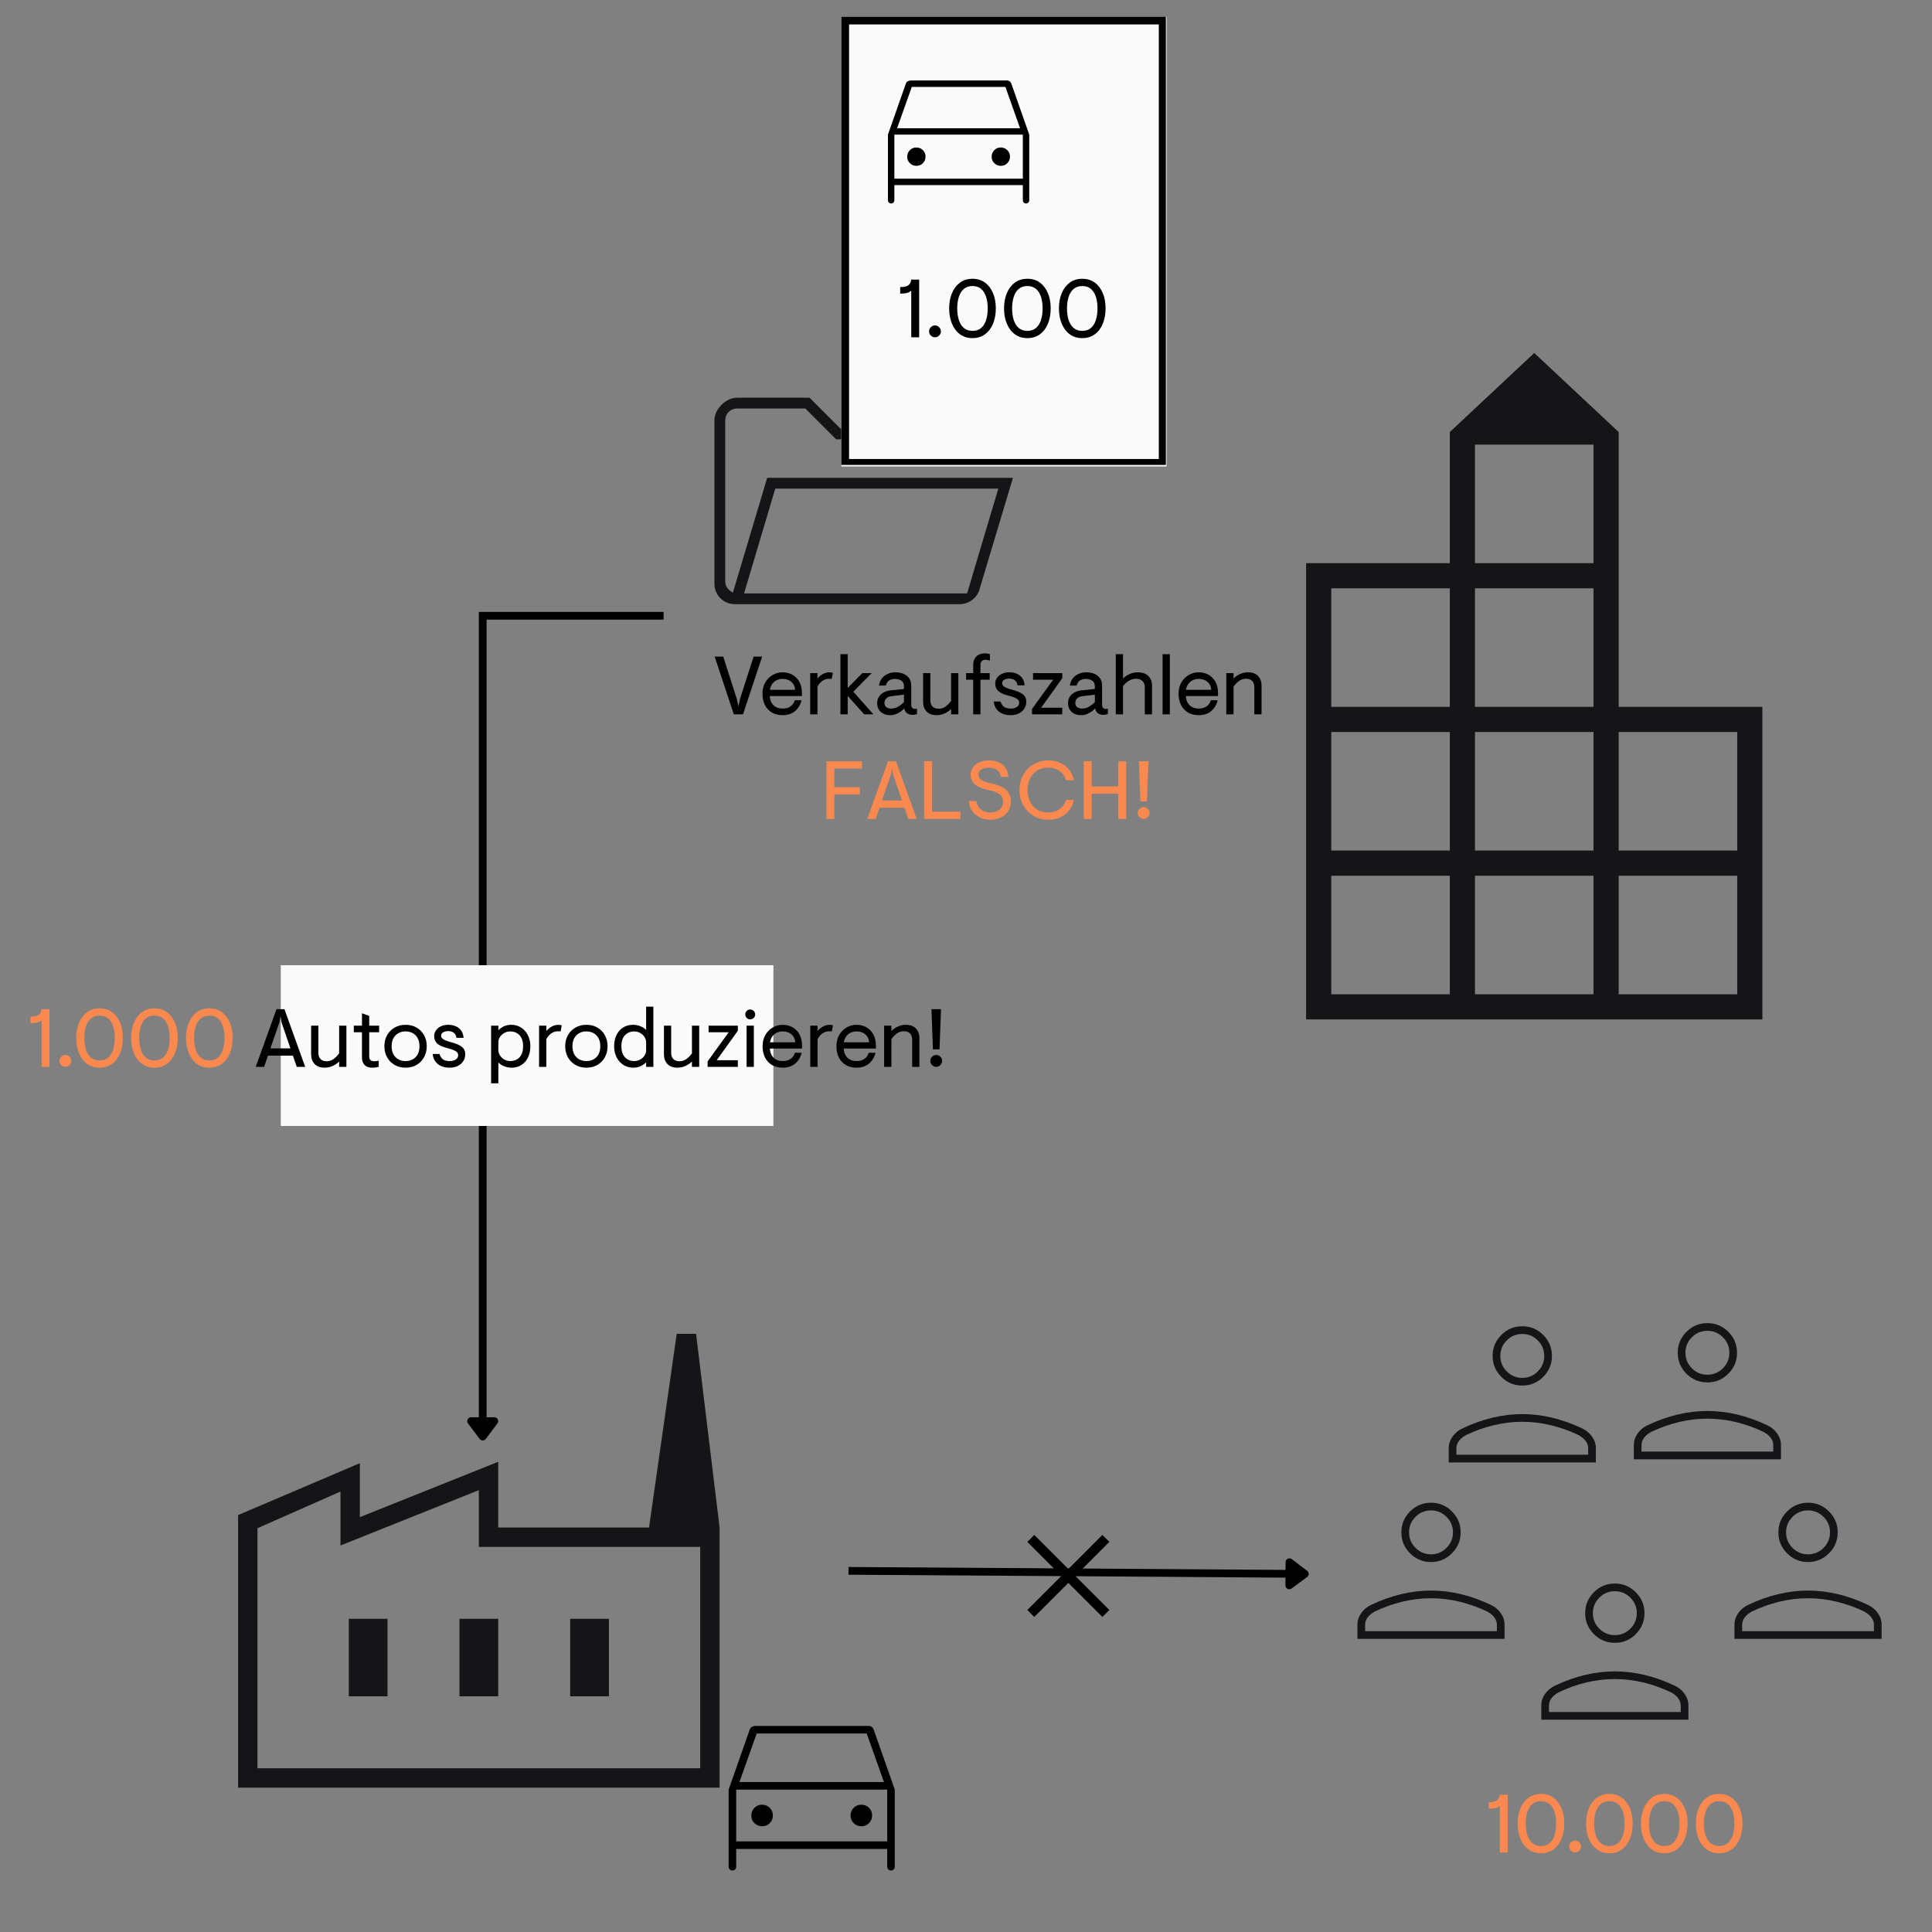
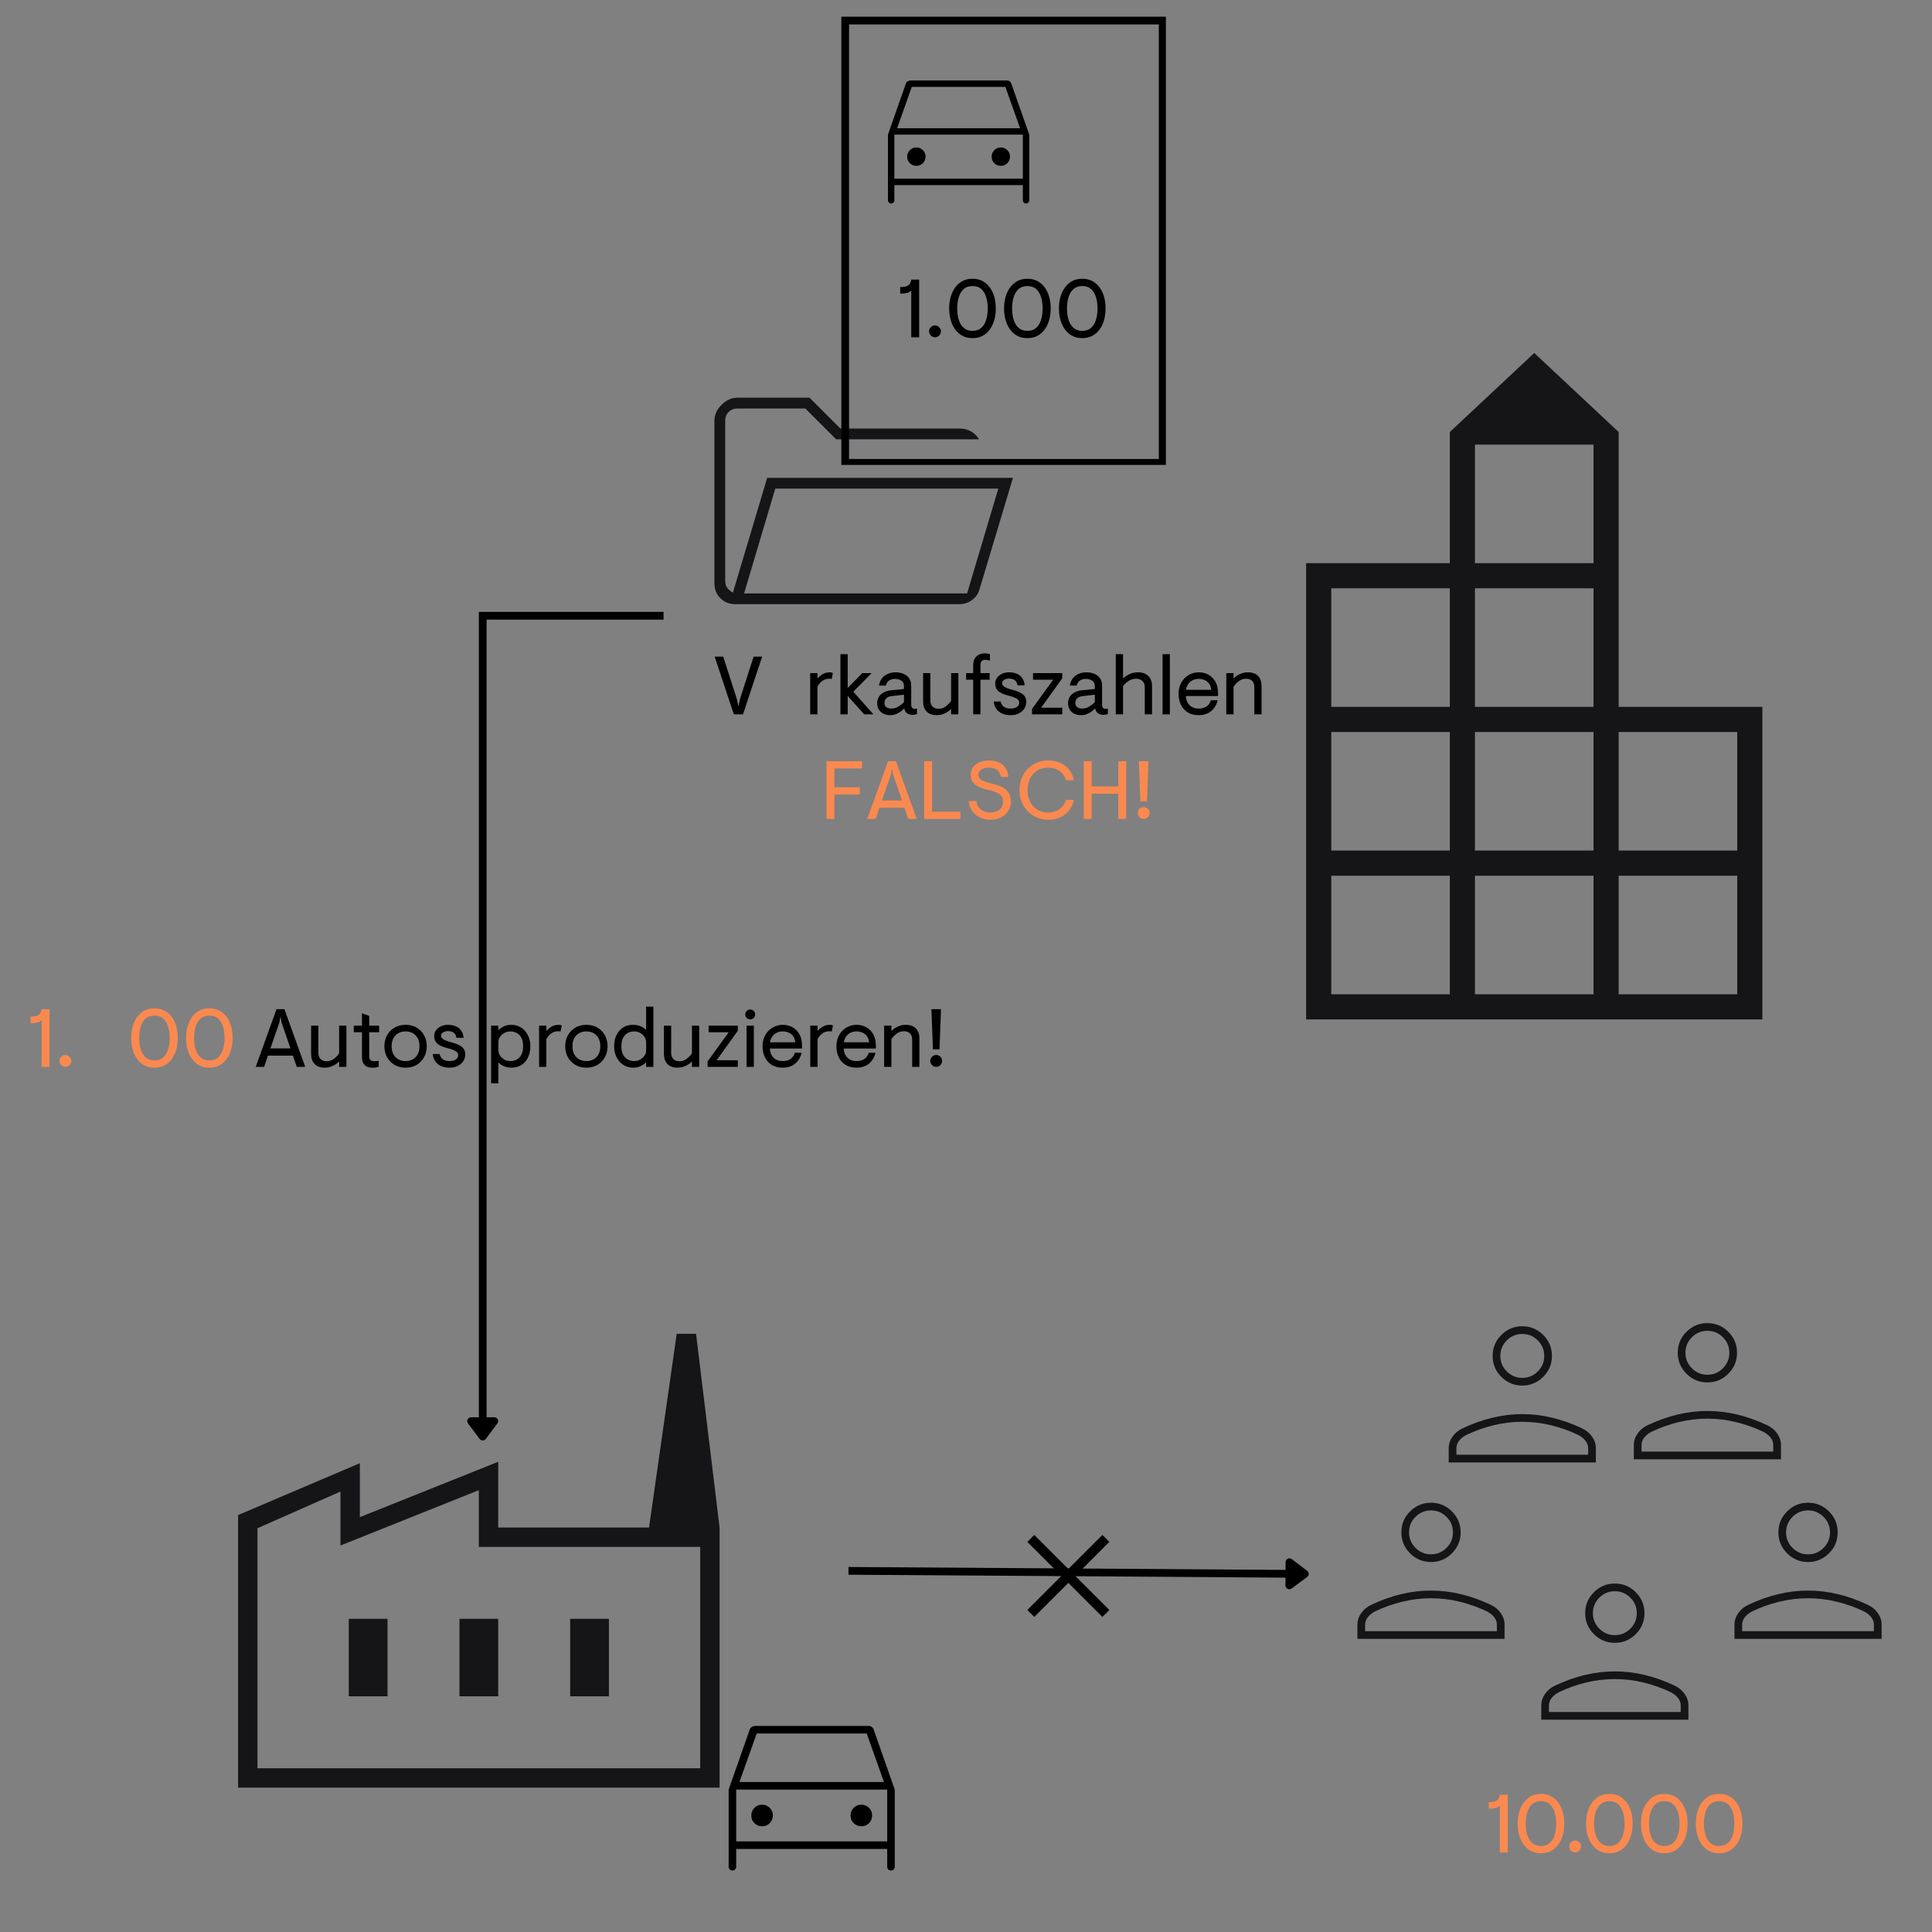
<svg xmlns="http://www.w3.org/2000/svg" width="500" zoomAndPan="magnify" viewBox="0 0 375 375" height="500" preserveAspectRatio="xMidYMid meet" version="1.2">
  <rect x="0" y="0" width="375" height="375" fill="#808080" stroke="none" />
  <defs>
    <clipPath id="a60246480d">
      <path d="M 163.297 3.242 L 226.43 3.242 L 226.43 90.602 L 163.297 90.602 Z M 163.297 3.242 " />
    </clipPath>
    <clipPath id="1a995d139e">
      <path d="M 0.297 0.242 L 63.43 0.242 L 63.43 87.602 L 0.297 87.602 Z M 0.297 0.242 " />
    </clipPath>
    <clipPath id="da03e01aaf">
-       <rect x="0" width="64" y="0" height="88" />
-     </clipPath>
+       </clipPath>
    <clipPath id="d690c6e7af">
      <path d="M 163.301 3.242 L 226.297 3.242 L 226.297 90.242 L 163.301 90.242 Z M 163.301 3.242 " />
    </clipPath>
    <clipPath id="f55ee8dd59">
-       <path d="M 54.496 187.352 L 150.117 187.352 L 150.117 218.547 L 54.496 218.547 Z M 54.496 187.352 " />
-     </clipPath>
+       </clipPath>
    <clipPath id="b813d75909">
      <path d="M 0.496 0.352 L 96.117 0.352 L 96.117 31.547 L 0.496 31.547 Z M 0.496 0.352 " />
    </clipPath>
    <clipPath id="d10488688f">
      <rect x="0" width="97" y="0" height="32" />
    </clipPath>
  </defs>
  <g id="3a1f61f77a">
    <path style=" stroke:none;fill-rule:nonzero;fill:#151417;fill-opacity:1;" d="M 142.707 117.27 C 141.559 117.27 140.598 116.883 139.828 116.113 C 139.055 115.34 138.668 114.379 138.668 113.234 L 138.668 81.68 C 138.668 80.535 139.129 79.5 140.051 78.578 C 140.973 77.656 142.008 77.195 143.152 77.195 L 157.137 77.195 L 163.117 83.176 L 186.219 83.176 C 187.066 83.176 187.816 83.363 188.465 83.738 C 189.113 84.109 189.637 84.621 190.035 85.27 L 162.293 85.27 L 156.312 79.289 L 143.152 79.289 C 142.457 79.289 141.883 79.512 141.434 79.961 C 140.984 80.41 140.762 80.984 140.762 81.68 L 140.762 112.785 C 140.762 113.332 140.898 113.781 141.172 114.129 C 141.445 114.48 141.809 114.777 142.258 115.027 L 148.91 92.746 L 196.613 92.746 L 190.109 114.43 C 189.859 115.277 189.375 115.961 188.648 116.484 C 187.926 117.008 187.117 117.27 186.219 117.27 Z M 144.426 115.176 L 187.715 115.176 L 193.773 94.84 L 150.48 94.84 Z M 144.426 115.176 L 150.48 94.84 Z M 140.762 85.27 L 140.762 79.289 Z M 140.762 85.27 " />
    <g clip-rule="nonzero" clip-path="url(#a60246480d)">
      <g transform="matrix(1,0,0,1,163,3)">
        <g clip-path="url(#da03e01aaf)">
          <g clip-rule="nonzero" clip-path="url(#1a995d139e)">
            <path style=" stroke:none;fill-rule:nonzero;fill:#fafafa;fill-opacity:1;" d="M 0.297 0.242 L 63.43 0.242 L 63.43 87.543 L 0.297 87.543 Z M 0.297 0.242 " />
          </g>
        </g>
      </g>
    </g>
    <g clip-rule="nonzero" clip-path="url(#d690c6e7af)">
      <path style="fill:none;stroke-width:4;stroke-linecap:butt;stroke-linejoin:miter;stroke:#000000;stroke-opacity:1;stroke-miterlimit:4;" d="M 0.002 0.002 L 84.169 0.002 L 84.169 116.471 L 0.002 116.471 Z M 0.002 0.002 " transform="matrix(0.75,0,0,0.75,163.299,3.24)" />
    </g>
    <path style=" stroke:none;fill-rule:nonzero;fill:#000000;fill-opacity:1;" d="M 173.594 35.93 L 173.594 38.867 C 173.594 39.047 173.535 39.191 173.414 39.312 C 173.297 39.434 173.148 39.492 172.969 39.492 C 172.793 39.492 172.645 39.434 172.527 39.312 C 172.406 39.191 172.348 39.047 172.348 38.867 L 172.348 26.133 L 175.82 16.246 C 175.879 16.039 176 15.883 176.188 15.777 C 176.371 15.676 176.574 15.621 176.801 15.621 L 195.504 15.621 C 195.684 15.621 195.848 15.68 195.996 15.793 C 196.145 15.91 196.246 16.059 196.305 16.246 L 199.777 26.133 L 199.777 38.867 C 199.777 39.047 199.719 39.191 199.598 39.312 C 199.48 39.434 199.332 39.492 199.156 39.492 C 198.977 39.492 198.832 39.434 198.711 39.312 C 198.59 39.191 198.531 39.047 198.531 38.867 L 198.531 35.93 Z M 174.129 24.887 L 197.996 24.887 L 195.148 16.871 L 176.977 16.871 Z M 173.594 26.133 L 173.594 34.684 Z M 177.879 32.188 C 178.379 32.188 178.797 32.016 179.137 31.664 C 179.48 31.316 179.648 30.895 179.648 30.398 C 179.648 29.898 179.477 29.48 179.129 29.137 C 178.781 28.797 178.355 28.625 177.859 28.625 C 177.359 28.625 176.941 28.801 176.602 29.148 C 176.258 29.496 176.086 29.922 176.086 30.418 C 176.086 30.914 176.262 31.336 176.609 31.676 C 176.957 32.02 177.383 32.188 177.879 32.188 Z M 194.266 32.188 C 194.766 32.188 195.184 32.016 195.527 31.664 C 195.867 31.316 196.039 30.895 196.039 30.398 C 196.039 29.898 195.863 29.48 195.516 29.137 C 195.168 28.797 194.742 28.625 194.246 28.625 C 193.75 28.625 193.328 28.801 192.988 29.148 C 192.645 29.496 192.477 29.922 192.477 30.418 C 192.477 30.914 192.648 31.336 193 31.676 C 193.348 32.02 193.77 32.188 194.266 32.188 Z M 173.594 34.684 L 198.531 34.684 L 198.531 26.133 L 173.594 26.133 Z M 173.594 34.684 " />
    <g style="fill:#000000;fill-opacity:1;">
      <g transform="translate(138.462, 138.654)">
        <path style="stroke:none" d="M 3.969 0 L 0.258 -11.199 L 1.918 -11.199 L 4.574 -2.926 L 4.863 -1.52 L 5.152 -2.926 L 7.809 -11.199 L 9.469 -11.199 L 5.758 0 Z M 3.969 0 " />
      </g>
    </g>
    <g style="fill:#000000;fill-opacity:1;">
      <g transform="translate(147.356, 138.654)">
-         <path style="stroke:none" d="M 4.543 0.16 C 3.734 0.16 3.035 -0.012 2.457 -0.359 C 1.875 -0.707 1.426 -1.191 1.113 -1.816 C 0.797 -2.441 0.641 -3.168 0.641 -4 C 0.641 -4.832 0.82 -5.559 1.176 -6.184 C 1.531 -6.809 2.012 -7.293 2.609 -7.641 C 3.203 -7.984 3.852 -8.16 4.543 -8.16 C 5.258 -8.16 5.898 -8 6.465 -7.68 C 7.027 -7.359 7.477 -6.898 7.809 -6.297 C 8.137 -5.691 8.301 -4.961 8.301 -4.094 L 8.301 -3.551 L 2.062 -3.551 C 2.074 -3.168 2.145 -2.828 2.273 -2.527 C 2.398 -2.23 2.574 -1.973 2.793 -1.758 C 3.012 -1.547 3.27 -1.387 3.566 -1.281 C 3.867 -1.172 4.195 -1.121 4.559 -1.121 C 4.977 -1.121 5.344 -1.188 5.664 -1.32 C 5.984 -1.453 6.246 -1.641 6.453 -1.887 C 6.664 -2.133 6.816 -2.414 6.91 -2.734 L 8.223 -2.734 C 8.008 -1.852 7.59 -1.148 6.957 -0.625 C 6.328 -0.102 5.523 0.16 4.543 0.16 Z M 2.078 -4.766 L 6.977 -4.766 C 6.941 -5.238 6.812 -5.629 6.582 -5.941 C 6.355 -6.258 6.059 -6.492 5.703 -6.648 C 5.348 -6.801 4.961 -6.879 4.543 -6.879 C 4.129 -6.879 3.746 -6.797 3.398 -6.633 C 3.055 -6.465 2.766 -6.227 2.535 -5.91 C 2.305 -5.598 2.156 -5.215 2.078 -4.766 Z M 2.078 -4.766 " />
-       </g>
+         </g>
    </g>
    <g style="fill:#000000;fill-opacity:1;">
      <g transform="translate(156.202, 138.654)">
        <path style="stroke:none" d="M 1.055 0 L 1.055 -8 L 2.465 -8 L 2.465 -6.957 C 2.645 -7.172 2.852 -7.371 3.086 -7.551 C 3.32 -7.73 3.586 -7.879 3.879 -7.992 C 4.172 -8.102 4.484 -8.16 4.816 -8.16 C 4.965 -8.16 5.09 -8.148 5.191 -8.125 C 5.293 -8.105 5.379 -8.074 5.457 -8.031 L 5.23 -6.863 C 5.168 -6.883 5.102 -6.898 5.031 -6.902 C 4.961 -6.91 4.859 -6.91 4.719 -6.91 C 4.27 -6.91 3.852 -6.781 3.457 -6.52 C 3.062 -6.258 2.73 -5.875 2.465 -5.375 L 2.465 0 Z M 1.055 0 " />
      </g>
    </g>
    <g style="fill:#000000;fill-opacity:1;">
      <g transform="translate(162.072, 138.654)">
        <path style="stroke:none" d="M 1.055 0 L 1.055 -11.68 L 2.465 -11.68 L 2.465 -5.121 L 5.297 -8 L 7.117 -8 L 3.551 -4.398 L 7.453 0 L 5.664 0 L 2.465 -3.582 L 2.465 0 Z M 1.055 0 " />
      </g>
    </g>
    <g style="fill:#000000;fill-opacity:1;">
      <g transform="translate(169.59, 138.654)">
        <path style="stroke:none" d="M 3.215 0.16 C 2.715 0.16 2.273 0.066 1.887 -0.121 C 1.504 -0.305 1.207 -0.574 0.992 -0.93 C 0.777 -1.281 0.672 -1.691 0.672 -2.16 C 0.672 -2.684 0.797 -3.121 1.047 -3.48 C 1.297 -3.836 1.629 -4.113 2.039 -4.312 C 2.449 -4.508 2.895 -4.629 3.375 -4.672 L 5.871 -4.926 L 5.871 -5.473 C 5.871 -5.949 5.703 -6.305 5.367 -6.535 C 5.031 -6.766 4.605 -6.879 4.094 -6.879 C 3.816 -6.879 3.559 -6.832 3.32 -6.742 C 3.078 -6.652 2.875 -6.512 2.711 -6.328 C 2.547 -6.141 2.426 -5.891 2.352 -5.582 L 1.023 -5.582 C 1.086 -6.031 1.223 -6.418 1.422 -6.742 C 1.625 -7.066 1.875 -7.336 2.168 -7.543 C 2.461 -7.75 2.781 -7.906 3.129 -8.008 C 3.473 -8.109 3.828 -8.16 4.191 -8.16 C 4.82 -8.16 5.363 -8.055 5.824 -7.848 C 6.281 -7.641 6.641 -7.344 6.895 -6.969 C 7.152 -6.59 7.277 -6.145 7.277 -5.633 L 7.277 -1.887 C 7.277 -1.633 7.336 -1.43 7.453 -1.281 C 7.57 -1.129 7.75 -1.055 7.984 -1.055 C 8.047 -1.055 8.113 -1.062 8.184 -1.07 C 8.254 -1.082 8.324 -1.098 8.398 -1.121 L 8.398 -0.062 C 8.207 0 8.043 0.043 7.902 0.062 C 7.766 0.086 7.629 0.098 7.504 0.098 C 7.152 0.098 6.828 0.008 6.535 -0.168 C 6.242 -0.344 6.035 -0.672 5.918 -1.152 C 5.738 -0.949 5.508 -0.746 5.23 -0.543 C 4.953 -0.34 4.641 -0.172 4.297 -0.039 C 3.949 0.094 3.59 0.16 3.215 0.16 Z M 3.375 -1.121 C 3.867 -1.121 4.316 -1.238 4.727 -1.48 C 5.137 -1.719 5.52 -2.016 5.871 -2.367 L 5.871 -3.809 L 3.473 -3.535 C 3.164 -3.504 2.902 -3.422 2.695 -3.297 C 2.488 -3.168 2.332 -3.012 2.23 -2.824 C 2.129 -2.637 2.078 -2.438 2.078 -2.223 C 2.078 -1.852 2.203 -1.574 2.457 -1.391 C 2.707 -1.211 3.012 -1.121 3.375 -1.121 Z M 3.375 -1.121 " />
      </g>
    </g>
    <g style="fill:#000000;fill-opacity:1;">
      <g transform="translate(178.18, 138.654)">
        <path style="stroke:none" d="M 3.633 0.16 C 2.777 0.16 2.125 -0.078 1.672 -0.551 C 1.219 -1.027 0.992 -1.668 0.992 -2.48 L 0.992 -8 L 2.398 -8 L 2.398 -2.734 C 2.398 -2.383 2.465 -2.086 2.59 -1.84 C 2.719 -1.594 2.902 -1.406 3.145 -1.281 C 3.383 -1.152 3.68 -1.086 4.031 -1.086 C 4.523 -1.086 4.969 -1.238 5.375 -1.535 C 5.781 -1.836 6.133 -2.195 6.43 -2.625 L 6.43 -8 L 7.84 -8 L 7.84 0 L 6.43 0 L 6.43 -1.039 C 6.25 -0.848 6.016 -0.66 5.727 -0.473 C 5.438 -0.285 5.117 -0.133 4.758 -0.016 C 4.402 0.102 4.027 0.16 3.633 0.16 Z M 3.633 0.16 " />
      </g>
    </g>
    <g style="fill:#000000;fill-opacity:1;">
      <g transform="translate(187.074, 138.654)">
        <path style="stroke:none" d="M 1.824 0 L 1.824 -6.719 L 0.449 -6.719 L 0.449 -8 L 1.824 -8 L 1.824 -9.52 C 1.824 -10.062 1.926 -10.504 2.129 -10.848 C 2.332 -11.188 2.602 -11.438 2.945 -11.598 C 3.285 -11.758 3.656 -11.84 4.062 -11.84 C 4.289 -11.84 4.484 -11.82 4.656 -11.789 C 4.824 -11.758 4.965 -11.723 5.07 -11.68 L 5.07 -10.414 C 4.977 -10.445 4.848 -10.484 4.688 -10.527 C 4.527 -10.57 4.352 -10.59 4.16 -10.59 C 3.895 -10.59 3.672 -10.508 3.496 -10.344 C 3.32 -10.176 3.23 -9.93 3.23 -9.598 L 3.23 -8 L 5.023 -8 L 5.023 -6.719 L 3.23 -6.719 L 3.23 0 Z M 1.824 0 " />
      </g>
    </g>
    <g style="fill:#000000;fill-opacity:1;">
      <g transform="translate(192.369, 138.654)">
        <path style="stroke:none" d="M 3.809 0.16 C 2.859 0.16 2.094 -0.074 1.512 -0.543 C 0.93 -1.012 0.598 -1.664 0.512 -2.496 L 1.84 -2.496 C 1.914 -2.23 2.027 -1.992 2.176 -1.785 C 2.324 -1.574 2.531 -1.414 2.801 -1.297 C 3.066 -1.18 3.414 -1.121 3.84 -1.121 C 4.129 -1.121 4.395 -1.164 4.641 -1.246 C 4.883 -1.332 5.082 -1.461 5.23 -1.633 C 5.379 -1.801 5.457 -2.012 5.457 -2.254 C 5.457 -2.5 5.371 -2.703 5.207 -2.863 C 5.043 -3.023 4.789 -3.172 4.449 -3.305 C 4.105 -3.438 3.676 -3.566 3.152 -3.695 C 2.363 -3.898 1.773 -4.18 1.383 -4.535 C 0.996 -4.891 0.801 -5.379 0.801 -6 C 0.801 -6.395 0.914 -6.754 1.145 -7.078 C 1.375 -7.402 1.691 -7.664 2.094 -7.863 C 2.5 -8.059 2.969 -8.16 3.504 -8.16 C 4.078 -8.16 4.582 -8.062 5.016 -7.871 C 5.445 -7.68 5.793 -7.395 6.055 -7.023 C 6.316 -6.648 6.469 -6.188 6.512 -5.633 L 5.121 -5.633 C 5.086 -5.918 5 -6.16 4.855 -6.359 C 4.711 -6.555 4.523 -6.703 4.297 -6.801 C 4.066 -6.895 3.801 -6.941 3.504 -6.941 C 3.195 -6.941 2.891 -6.871 2.59 -6.727 C 2.293 -6.582 2.145 -6.352 2.145 -6.031 C 2.145 -5.84 2.219 -5.668 2.367 -5.52 C 2.516 -5.371 2.746 -5.234 3.055 -5.109 C 3.363 -4.988 3.758 -4.863 4.238 -4.734 C 5.082 -4.512 5.723 -4.23 6.168 -3.887 C 6.609 -3.547 6.832 -3.062 6.832 -2.43 C 6.832 -1.941 6.707 -1.5 6.453 -1.113 C 6.203 -0.723 5.852 -0.414 5.398 -0.184 C 4.945 0.047 4.414 0.16 3.809 0.16 Z M 3.809 0.16 " />
      </g>
    </g>
    <g style="fill:#000000;fill-opacity:1;">
      <g transform="translate(199.743, 138.654)">
        <path style="stroke:none" d="M 0.574 0 L 0.574 -1.055 L 4.672 -6.719 L 0.77 -6.719 L 0.77 -8 L 6.445 -8 L 6.445 -7.008 L 2.336 -1.281 L 6.445 -1.281 L 6.445 0 Z M 0.574 0 " />
      </g>
    </g>
    <g style="fill:#000000;fill-opacity:1;">
      <g transform="translate(206.637, 138.654)">
        <path style="stroke:none" d="M 3.215 0.16 C 2.715 0.16 2.273 0.066 1.887 -0.121 C 1.504 -0.305 1.207 -0.574 0.992 -0.93 C 0.777 -1.281 0.672 -1.691 0.672 -2.16 C 0.672 -2.684 0.797 -3.121 1.047 -3.48 C 1.297 -3.836 1.629 -4.113 2.039 -4.312 C 2.449 -4.508 2.895 -4.629 3.375 -4.672 L 5.871 -4.926 L 5.871 -5.473 C 5.871 -5.949 5.703 -6.305 5.367 -6.535 C 5.031 -6.766 4.605 -6.879 4.094 -6.879 C 3.816 -6.879 3.559 -6.832 3.32 -6.742 C 3.078 -6.652 2.875 -6.512 2.711 -6.328 C 2.547 -6.141 2.426 -5.891 2.352 -5.582 L 1.023 -5.582 C 1.086 -6.031 1.223 -6.418 1.422 -6.742 C 1.625 -7.066 1.875 -7.336 2.168 -7.543 C 2.461 -7.75 2.781 -7.906 3.129 -8.008 C 3.473 -8.109 3.828 -8.16 4.191 -8.16 C 4.82 -8.16 5.363 -8.055 5.824 -7.848 C 6.281 -7.641 6.641 -7.344 6.895 -6.969 C 7.152 -6.59 7.277 -6.145 7.277 -5.633 L 7.277 -1.887 C 7.277 -1.633 7.336 -1.43 7.453 -1.281 C 7.57 -1.129 7.75 -1.055 7.984 -1.055 C 8.047 -1.055 8.113 -1.062 8.184 -1.07 C 8.254 -1.082 8.324 -1.098 8.398 -1.121 L 8.398 -0.062 C 8.207 0 8.043 0.043 7.902 0.062 C 7.766 0.086 7.629 0.098 7.504 0.098 C 7.152 0.098 6.828 0.008 6.535 -0.168 C 6.242 -0.344 6.035 -0.672 5.918 -1.152 C 5.738 -0.949 5.508 -0.746 5.23 -0.543 C 4.953 -0.34 4.641 -0.172 4.297 -0.039 C 3.949 0.094 3.59 0.16 3.215 0.16 Z M 3.375 -1.121 C 3.867 -1.121 4.316 -1.238 4.727 -1.48 C 5.137 -1.719 5.52 -2.016 5.871 -2.367 L 5.871 -3.809 L 3.473 -3.535 C 3.164 -3.504 2.902 -3.422 2.695 -3.297 C 2.488 -3.168 2.332 -3.012 2.23 -2.824 C 2.129 -2.637 2.078 -2.438 2.078 -2.223 C 2.078 -1.852 2.203 -1.574 2.457 -1.391 C 2.707 -1.211 3.012 -1.121 3.375 -1.121 Z M 3.375 -1.121 " />
      </g>
    </g>
    <g style="fill:#000000;fill-opacity:1;">
      <g transform="translate(215.515, 138.654)">
        <path style="stroke:none" d="M 1.055 0 L 1.055 -11.68 L 2.465 -11.68 L 2.465 -6.957 C 2.742 -7.258 3.137 -7.531 3.656 -7.781 C 4.172 -8.035 4.742 -8.16 5.359 -8.16 C 5.934 -8.16 6.426 -8.051 6.832 -7.84 C 7.234 -7.625 7.547 -7.32 7.766 -6.926 C 7.984 -6.531 8.094 -6.062 8.094 -5.52 L 8.094 0 L 6.688 0 L 6.688 -5.262 C 6.688 -5.613 6.613 -5.914 6.473 -6.16 C 6.328 -6.406 6.129 -6.59 5.871 -6.719 C 5.613 -6.848 5.312 -6.91 4.961 -6.91 C 4.488 -6.91 4.031 -6.773 3.582 -6.504 C 3.137 -6.23 2.762 -5.887 2.465 -5.473 L 2.465 0 Z M 1.055 0 " />
      </g>
    </g>
    <g style="fill:#000000;fill-opacity:1;">
      <g transform="translate(224.601, 138.654)">
        <path style="stroke:none" d="M 1.055 -11.68 L 2.465 -11.68 L 2.465 0 L 1.055 0 Z M 1.055 -11.68 " />
      </g>
    </g>
    <g style="fill:#000000;fill-opacity:1;">
      <g transform="translate(228.12, 138.654)">
        <path style="stroke:none" d="M 4.543 0.16 C 3.734 0.16 3.035 -0.012 2.457 -0.359 C 1.875 -0.707 1.426 -1.191 1.113 -1.816 C 0.797 -2.441 0.641 -3.168 0.641 -4 C 0.641 -4.832 0.82 -5.559 1.176 -6.184 C 1.531 -6.809 2.012 -7.293 2.609 -7.641 C 3.203 -7.984 3.852 -8.16 4.543 -8.16 C 5.258 -8.16 5.898 -8 6.465 -7.68 C 7.027 -7.359 7.477 -6.898 7.809 -6.297 C 8.137 -5.691 8.301 -4.961 8.301 -4.094 L 8.301 -3.551 L 2.062 -3.551 C 2.074 -3.168 2.145 -2.828 2.273 -2.527 C 2.398 -2.23 2.574 -1.973 2.793 -1.758 C 3.012 -1.547 3.27 -1.387 3.566 -1.281 C 3.867 -1.172 4.195 -1.121 4.559 -1.121 C 4.977 -1.121 5.344 -1.188 5.664 -1.32 C 5.984 -1.453 6.246 -1.641 6.453 -1.887 C 6.664 -2.133 6.816 -2.414 6.91 -2.734 L 8.223 -2.734 C 8.008 -1.852 7.59 -1.148 6.957 -0.625 C 6.328 -0.102 5.523 0.16 4.543 0.16 Z M 2.078 -4.766 L 6.977 -4.766 C 6.941 -5.238 6.812 -5.629 6.582 -5.941 C 6.355 -6.258 6.059 -6.492 5.703 -6.648 C 5.348 -6.801 4.961 -6.879 4.543 -6.879 C 4.129 -6.879 3.746 -6.797 3.398 -6.633 C 3.055 -6.465 2.766 -6.227 2.535 -5.91 C 2.305 -5.598 2.156 -5.215 2.078 -4.766 Z M 2.078 -4.766 " />
      </g>
    </g>
    <g style="fill:#000000;fill-opacity:1;">
      <g transform="translate(236.966, 138.654)">
        <path style="stroke:none" d="M 1.055 0 L 1.055 -8 L 2.465 -8 L 2.465 -6.957 C 2.656 -7.16 2.895 -7.355 3.176 -7.535 C 3.457 -7.715 3.777 -7.867 4.137 -7.984 C 4.492 -8.102 4.867 -8.16 5.262 -8.16 C 5.84 -8.16 6.32 -8.051 6.711 -7.84 C 7.102 -7.625 7.395 -7.32 7.598 -6.926 C 7.801 -6.531 7.902 -6.062 7.902 -5.52 L 7.902 0 L 6.496 0 L 6.496 -5.262 C 6.496 -5.613 6.434 -5.914 6.312 -6.16 C 6.188 -6.406 6.004 -6.59 5.758 -6.719 C 5.516 -6.848 5.215 -6.91 4.863 -6.91 C 4.371 -6.91 3.926 -6.766 3.52 -6.473 C 3.113 -6.176 2.762 -5.812 2.465 -5.375 L 2.465 0 Z M 1.055 0 " />
      </g>
    </g>
    <g style="fill:#000000;fill-opacity:1;">
      <g transform="translate(174.313, 65.469)">
        <path style="stroke:none" d="M 2.559 0 L 2.559 -9.055 C 2.305 -8.832 2.016 -8.68 1.695 -8.598 C 1.375 -8.52 0.949 -8.48 0.414 -8.48 L 0.414 -9.758 L 0.672 -9.758 C 1.238 -9.758 1.676 -9.871 1.992 -10.094 C 2.305 -10.32 2.496 -10.688 2.559 -11.199 L 4.094 -11.199 L 4.094 0 Z M 2.559 0 " />
      </g>
    </g>
    <g style="fill:#000000;fill-opacity:1;">
      <g transform="translate(179.528, 65.469)">
        <path style="stroke:none" d="M 1.953 0 C 1.641 0 1.375 -0.113 1.145 -0.344 C 0.914 -0.574 0.801 -0.844 0.801 -1.152 C 0.801 -1.461 0.914 -1.73 1.145 -1.961 C 1.375 -2.188 1.641 -2.305 1.953 -2.305 C 2.262 -2.305 2.531 -2.188 2.758 -1.961 C 2.988 -1.73 3.102 -1.461 3.102 -1.152 C 3.102 -0.844 2.988 -0.574 2.758 -0.344 C 2.531 -0.113 2.262 0 1.953 0 Z M 1.953 0 " />
      </g>
    </g>
    <g style="fill:#000000;fill-opacity:1;">
      <g transform="translate(183.431, 65.469)">
        <path style="stroke:none" d="M 5.328 0.16 C 4.367 0.16 3.551 -0.094 2.879 -0.602 C 2.207 -1.105 1.691 -1.793 1.336 -2.664 C 0.977 -3.531 0.801 -4.512 0.801 -5.598 C 0.801 -6.699 0.977 -7.68 1.336 -8.543 C 1.691 -9.406 2.207 -10.09 2.879 -10.598 C 3.551 -11.105 4.367 -11.359 5.328 -11.359 C 6.285 -11.359 7.105 -11.105 7.781 -10.598 C 8.461 -10.09 8.973 -9.406 9.328 -8.543 C 9.68 -7.68 9.855 -6.699 9.855 -5.598 C 9.855 -4.512 9.68 -3.531 9.328 -2.664 C 8.973 -1.793 8.461 -1.105 7.781 -0.602 C 7.105 -0.094 6.285 0.16 5.328 0.16 Z M 5.328 -1.246 C 6.008 -1.246 6.566 -1.434 7 -1.801 C 7.43 -2.168 7.754 -2.68 7.965 -3.336 C 8.18 -3.992 8.285 -4.746 8.285 -5.598 C 8.285 -6.453 8.18 -7.207 7.965 -7.863 C 7.754 -8.52 7.43 -9.031 7 -9.398 C 6.566 -9.766 6.008 -9.949 5.328 -9.949 C 4.656 -9.949 4.102 -9.766 3.664 -9.398 C 3.227 -9.031 2.902 -8.52 2.688 -7.863 C 2.473 -7.207 2.367 -6.453 2.367 -5.598 C 2.367 -4.746 2.473 -3.992 2.688 -3.336 C 2.902 -2.68 3.227 -2.168 3.664 -1.801 C 4.102 -1.434 4.656 -1.246 5.328 -1.246 Z M 5.328 -1.246 " />
      </g>
    </g>
    <g style="fill:#000000;fill-opacity:1;">
      <g transform="translate(194.084, 65.469)">
        <path style="stroke:none" d="M 5.328 0.16 C 4.367 0.16 3.551 -0.094 2.879 -0.602 C 2.207 -1.105 1.691 -1.793 1.336 -2.664 C 0.977 -3.531 0.801 -4.512 0.801 -5.598 C 0.801 -6.699 0.977 -7.68 1.336 -8.543 C 1.691 -9.406 2.207 -10.09 2.879 -10.598 C 3.551 -11.105 4.367 -11.359 5.328 -11.359 C 6.285 -11.359 7.105 -11.105 7.781 -10.598 C 8.461 -10.09 8.973 -9.406 9.328 -8.543 C 9.68 -7.68 9.855 -6.699 9.855 -5.598 C 9.855 -4.512 9.68 -3.531 9.328 -2.664 C 8.973 -1.793 8.461 -1.105 7.781 -0.602 C 7.105 -0.094 6.285 0.16 5.328 0.16 Z M 5.328 -1.246 C 6.008 -1.246 6.566 -1.434 7 -1.801 C 7.43 -2.168 7.754 -2.68 7.965 -3.336 C 8.18 -3.992 8.285 -4.746 8.285 -5.598 C 8.285 -6.453 8.18 -7.207 7.965 -7.863 C 7.754 -8.52 7.43 -9.031 7 -9.398 C 6.566 -9.766 6.008 -9.949 5.328 -9.949 C 4.656 -9.949 4.102 -9.766 3.664 -9.398 C 3.227 -9.031 2.902 -8.52 2.688 -7.863 C 2.473 -7.207 2.367 -6.453 2.367 -5.598 C 2.367 -4.746 2.473 -3.992 2.688 -3.336 C 2.902 -2.68 3.227 -2.168 3.664 -1.801 C 4.102 -1.434 4.656 -1.246 5.328 -1.246 Z M 5.328 -1.246 " />
      </g>
    </g>
    <g style="fill:#000000;fill-opacity:1;">
      <g transform="translate(204.738, 65.469)">
        <path style="stroke:none" d="M 5.328 0.16 C 4.367 0.16 3.551 -0.094 2.879 -0.602 C 2.207 -1.105 1.691 -1.793 1.336 -2.664 C 0.977 -3.531 0.801 -4.512 0.801 -5.598 C 0.801 -6.699 0.977 -7.68 1.336 -8.543 C 1.691 -9.406 2.207 -10.09 2.879 -10.598 C 3.551 -11.105 4.367 -11.359 5.328 -11.359 C 6.285 -11.359 7.105 -11.105 7.781 -10.598 C 8.461 -10.09 8.973 -9.406 9.328 -8.543 C 9.68 -7.68 9.855 -6.699 9.855 -5.598 C 9.855 -4.512 9.68 -3.531 9.328 -2.664 C 8.973 -1.793 8.461 -1.105 7.781 -0.602 C 7.105 -0.094 6.285 0.16 5.328 0.16 Z M 5.328 -1.246 C 6.008 -1.246 6.566 -1.434 7 -1.801 C 7.43 -2.168 7.754 -2.68 7.965 -3.336 C 8.18 -3.992 8.285 -4.746 8.285 -5.598 C 8.285 -6.453 8.18 -7.207 7.965 -7.863 C 7.754 -8.52 7.43 -9.031 7 -9.398 C 6.566 -9.766 6.008 -9.949 5.328 -9.949 C 4.656 -9.949 4.102 -9.766 3.664 -9.398 C 3.227 -9.031 2.902 -8.52 2.688 -7.863 C 2.473 -7.207 2.367 -6.453 2.367 -5.598 C 2.367 -4.746 2.473 -3.992 2.688 -3.336 C 2.902 -2.68 3.227 -2.168 3.664 -1.801 C 4.102 -1.434 4.656 -1.246 5.328 -1.246 Z M 5.328 -1.246 " />
      </g>
    </g>
    <g style="fill:#fa8950;fill-opacity:1;">
      <g transform="translate(159.298, 158.953)">
        <path style="stroke:none" d="M 1.121 0 L 1.121 -11.199 L 8.016 -11.199 L 8.016 -9.789 L 2.656 -9.789 L 2.656 -6.145 L 7.598 -6.145 L 7.598 -4.734 L 2.656 -4.734 L 2.656 0 Z M 1.121 0 " />
      </g>
    </g>
    <g style="fill:#fa8950;fill-opacity:1;">
      <g transform="translate(168.016, 158.953)">
        <path style="stroke:none" d="M 0.32 0 L 4.352 -11.199 L 5.887 -11.199 L 9.918 0 L 8.285 0 L 7.535 -2.176 L 2.688 -2.176 L 1.953 0 Z M 3.168 -3.582 L 7.055 -3.582 L 5.328 -8.621 L 5.121 -9.824 L 4.91 -8.621 Z M 3.168 -3.582 " />
      </g>
    </g>
    <g style="fill:#fa8950;fill-opacity:1;">
      <g transform="translate(178.253, 158.953)">
        <path style="stroke:none" d="M 1.121 0 L 1.121 -11.199 L 2.656 -11.199 L 2.656 -1.406 L 8.176 -1.406 L 8.176 0 Z M 1.121 0 " />
      </g>
    </g>
    <g style="fill:#fa8950;fill-opacity:1;">
      <g transform="translate(187.323, 158.953)">
        <path style="stroke:none" d="M 4.91 0.16 C 4.195 0.16 3.527 0.012 2.902 -0.281 C 2.281 -0.574 1.77 -0.996 1.367 -1.543 C 0.969 -2.094 0.746 -2.742 0.703 -3.488 L 2.191 -3.488 C 2.246 -3.008 2.398 -2.598 2.648 -2.262 C 2.898 -1.926 3.223 -1.676 3.617 -1.504 C 4.012 -1.332 4.441 -1.246 4.91 -1.246 C 5.254 -1.246 5.57 -1.289 5.863 -1.375 C 6.156 -1.461 6.414 -1.59 6.641 -1.77 C 6.863 -1.945 7.039 -2.16 7.168 -2.414 C 7.293 -2.672 7.359 -2.977 7.359 -3.328 C 7.359 -3.754 7.266 -4.109 7.078 -4.391 C 6.891 -4.676 6.586 -4.914 6.16 -5.109 C 5.734 -5.309 5.16 -5.48 4.449 -5.633 C 3.809 -5.77 3.234 -5.957 2.727 -6.191 C 2.223 -6.426 1.82 -6.734 1.527 -7.117 C 1.234 -7.504 1.086 -7.992 1.086 -8.59 C 1.086 -9.156 1.246 -9.645 1.559 -10.055 C 1.875 -10.465 2.297 -10.785 2.832 -11.016 C 3.363 -11.242 3.957 -11.359 4.605 -11.359 C 5.355 -11.359 6 -11.234 6.551 -10.98 C 7.102 -10.73 7.535 -10.367 7.855 -9.887 C 8.176 -9.406 8.355 -8.832 8.398 -8.16 L 6.941 -8.16 C 6.859 -8.758 6.613 -9.203 6.215 -9.504 C 5.816 -9.801 5.277 -9.949 4.605 -9.949 C 4.211 -9.949 3.863 -9.895 3.559 -9.781 C 3.254 -9.672 3.02 -9.52 2.848 -9.328 C 2.676 -9.133 2.59 -8.906 2.59 -8.637 C 2.59 -8.309 2.691 -8.035 2.895 -7.816 C 3.098 -7.598 3.414 -7.406 3.84 -7.246 C 4.266 -7.086 4.809 -6.934 5.473 -6.781 C 6.004 -6.664 6.484 -6.512 6.91 -6.32 C 7.336 -6.129 7.699 -5.891 7.992 -5.613 C 8.285 -5.336 8.508 -5.016 8.664 -4.648 C 8.816 -4.281 8.895 -3.855 8.895 -3.375 C 8.895 -2.672 8.719 -2.055 8.367 -1.52 C 8.016 -0.988 7.539 -0.574 6.934 -0.281 C 6.332 0.012 5.656 0.16 4.91 0.16 Z M 4.91 0.16 " />
      </g>
    </g>
    <g style="fill:#fa8950;fill-opacity:1;">
      <g transform="translate(197.081, 158.953)">
        <path style="stroke:none" d="M 6.367 0.16 C 5.609 0.16 4.895 0.02 4.223 -0.258 C 3.551 -0.535 2.961 -0.926 2.449 -1.434 C 1.938 -1.938 1.531 -2.543 1.238 -3.246 C 0.945 -3.953 0.801 -4.734 0.801 -5.598 C 0.801 -6.465 0.945 -7.246 1.238 -7.949 C 1.531 -8.656 1.938 -9.262 2.449 -9.766 C 2.961 -10.273 3.551 -10.664 4.223 -10.941 C 4.895 -11.219 5.609 -11.359 6.367 -11.359 C 7.262 -11.359 8.059 -11.195 8.75 -10.871 C 9.445 -10.547 10.016 -10.094 10.461 -9.52 C 10.91 -8.941 11.207 -8.27 11.359 -7.504 L 9.824 -7.504 C 9.672 -8.016 9.438 -8.453 9.117 -8.816 C 8.797 -9.176 8.406 -9.457 7.941 -9.656 C 7.48 -9.852 6.949 -9.949 6.352 -9.949 C 5.742 -9.949 5.195 -9.844 4.703 -9.629 C 4.211 -9.418 3.793 -9.113 3.449 -8.719 C 3.102 -8.324 2.836 -7.863 2.648 -7.336 C 2.461 -6.809 2.367 -6.227 2.367 -5.598 C 2.367 -4.969 2.461 -4.391 2.648 -3.863 C 2.836 -3.336 3.102 -2.875 3.449 -2.48 C 3.793 -2.086 4.211 -1.781 4.703 -1.566 C 5.195 -1.355 5.742 -1.246 6.352 -1.246 C 6.949 -1.246 7.48 -1.348 7.941 -1.543 C 8.406 -1.742 8.797 -2.023 9.117 -2.391 C 9.438 -2.758 9.672 -3.195 9.824 -3.695 L 11.359 -3.695 C 11.207 -2.938 10.91 -2.27 10.461 -1.688 C 10.016 -1.105 9.445 -0.652 8.75 -0.328 C 8.059 -0.004 7.262 0.16 6.367 0.16 Z M 6.367 0.16 " />
      </g>
    </g>
    <g style="fill:#fa8950;fill-opacity:1;">
      <g transform="translate(209.238, 158.953)">
        <path style="stroke:none" d="M 1.121 0 L 1.121 -11.199 L 2.656 -11.199 L 2.656 -6.305 L 7.824 -6.305 L 7.824 -11.199 L 9.359 -11.199 L 9.359 0 L 7.824 0 L 7.824 -4.895 L 2.656 -4.895 L 2.656 0 Z M 1.121 0 " />
      </g>
    </g>
    <g style="fill:#fa8950;fill-opacity:1;">
      <g transform="translate(219.715, 158.953)">
        <path style="stroke:none" d="M 1.633 -3.391 L 1.344 -11.199 L 3.199 -11.199 L 2.91 -3.391 Z M 2.273 0 C 1.961 0 1.691 -0.113 1.465 -0.344 C 1.234 -0.574 1.121 -0.844 1.121 -1.152 C 1.121 -1.461 1.234 -1.73 1.465 -1.961 C 1.691 -2.188 1.961 -2.305 2.273 -2.305 C 2.582 -2.305 2.852 -2.188 3.078 -1.961 C 3.309 -1.73 3.422 -1.461 3.422 -1.152 C 3.422 -0.844 3.309 -0.574 3.078 -0.344 C 2.852 -0.113 2.582 0 2.273 0 Z M 2.273 0 " />
      </g>
    </g>
    <path style=" stroke:none;fill-rule:nonzero;fill:#151417;fill-opacity:1;" d="M 253.516 197.867 L 253.516 109.309 L 281.41 109.309 L 281.41 83.855 L 297.797 68.516 L 314.184 83.855 L 314.184 137.203 L 342.074 137.203 L 342.074 197.867 Z M 258.398 192.988 L 281.41 192.988 L 281.41 169.977 L 258.398 169.977 Z M 258.398 165.094 L 281.41 165.094 L 281.41 142.082 L 258.398 142.082 Z M 258.398 137.203 L 281.41 137.203 L 281.41 114.191 L 258.398 114.191 Z M 286.289 192.988 L 309.301 192.988 L 309.301 169.977 L 286.289 169.977 Z M 286.289 165.094 L 309.301 165.094 L 309.301 142.082 L 286.289 142.082 Z M 286.289 137.203 L 309.301 137.203 L 309.301 114.191 L 286.289 114.191 Z M 286.289 109.309 L 309.301 109.309 L 309.301 86.297 L 286.289 86.297 Z M 314.184 192.988 L 337.195 192.988 L 337.195 169.977 L 314.184 169.977 Z M 314.184 165.094 L 337.195 165.094 L 337.195 142.082 L 314.184 142.082 Z M 314.184 165.094 " />
    <path style=" stroke:none;fill-rule:nonzero;fill:#000000;fill-opacity:1;" d="M 142.895 358.875 L 142.895 362.328 C 142.895 362.535 142.824 362.711 142.684 362.852 C 142.543 362.992 142.371 363.062 142.164 363.062 C 141.957 363.062 141.781 362.992 141.641 362.852 C 141.5 362.711 141.43 362.535 141.43 362.328 L 141.43 347.359 L 145.512 335.738 C 145.582 335.492 145.727 335.312 145.941 335.188 C 146.16 335.066 146.398 335.004 146.664 335.004 L 168.648 335.004 C 168.863 335.004 169.055 335.074 169.23 335.207 C 169.402 335.34 169.523 335.52 169.59 335.738 L 173.672 347.359 L 173.672 362.328 C 173.672 362.535 173.602 362.711 173.461 362.852 C 173.324 362.992 173.148 363.062 172.941 363.062 C 172.734 363.062 172.559 362.992 172.418 362.852 C 172.277 362.711 172.207 362.535 172.207 362.328 L 172.207 358.875 Z M 143.523 345.895 L 171.578 345.895 L 168.23 336.473 L 146.875 336.473 Z M 142.895 347.359 L 142.895 357.41 Z M 147.934 354.477 C 148.52 354.477 149.012 354.273 149.414 353.863 C 149.812 353.453 150.016 352.957 150.016 352.371 C 150.016 351.785 149.809 351.293 149.398 350.891 C 148.992 350.492 148.492 350.289 147.906 350.289 C 147.324 350.289 146.832 350.496 146.43 350.902 C 146.027 351.312 145.828 351.812 145.828 352.395 C 145.828 352.98 146.031 353.473 146.441 353.875 C 146.852 354.277 147.348 354.477 147.934 354.477 Z M 167.195 354.477 C 167.781 354.477 168.273 354.273 168.676 353.863 C 169.078 353.453 169.277 352.957 169.277 352.371 C 169.277 351.785 169.07 351.293 168.664 350.891 C 168.254 350.492 167.754 350.289 167.172 350.289 C 166.586 350.289 166.094 350.496 165.691 350.902 C 165.289 351.312 165.09 351.812 165.09 352.395 C 165.09 352.98 165.293 353.473 165.703 353.875 C 166.113 354.277 166.609 354.477 167.195 354.477 Z M 142.895 357.41 L 172.207 357.41 L 172.207 347.359 L 142.895 347.359 Z M 142.895 357.41 " />
    <path style=" stroke:none;fill-rule:nonzero;fill:#151417;fill-opacity:1;" d="M 46.215 346.98 L 46.215 294.074 L 69.848 284.004 L 69.848 294.477 L 96.703 283.734 L 96.703 296.492 L 139.672 296.492 L 139.672 346.98 Z M 49.973 343.219 L 135.91 343.219 L 135.91 300.25 L 92.941 300.25 L 92.941 289.238 L 66.086 299.98 L 66.086 289.508 L 49.973 296.625 Z M 89.184 329.254 L 96.703 329.254 L 96.703 314.215 L 89.184 314.215 Z M 67.699 329.254 L 75.219 329.254 L 75.219 314.215 L 67.699 314.215 Z M 110.668 329.254 L 118.188 329.254 L 118.188 314.215 L 110.668 314.215 Z M 139.672 296.492 L 125.977 296.492 L 131.348 258.895 L 135.105 258.895 Z M 49.973 343.219 L 135.91 343.219 Z M 49.973 343.219 " />
    <path style="fill:none;stroke-width:2;stroke-linecap:butt;stroke-linejoin:miter;stroke:#000000;stroke-opacity:1;stroke-miterlimit:4;" d="M 47.803 1 L 1.001 1 L 1.001 208.927 " transform="matrix(0.75,0,0,0.75,92.945,118.769)" />
    <path style="fill-rule:nonzero;fill:#000000;fill-opacity:1;stroke-width:2;stroke-linecap:round;stroke-linejoin:round;stroke:#000000;stroke-opacity:1;stroke-miterlimit:4;" d="M 4.001 209.427 L 1.001 213.427 L -1.999 209.427 Z M 4.001 209.427 " transform="matrix(0.75,0,0,0.75,92.945,118.769)" />
    <g clip-rule="nonzero" clip-path="url(#f55ee8dd59)">
      <g transform="matrix(1,0,0,1,54,187)">
        <g clip-path="url(#d10488688f)">
          <g clip-rule="nonzero" clip-path="url(#b813d75909)">
            <path style=" stroke:none;fill-rule:nonzero;fill:#fafafa;fill-opacity:1;" d="M 0.496 0.352 L 96.152 0.352 L 96.152 31.547 L 0.496 31.547 Z M 0.496 0.352 " />
          </g>
        </g>
      </g>
    </g>
    <path style="fill:none;stroke-width:2;stroke-linecap:butt;stroke-linejoin:miter;stroke:#000000;stroke-opacity:1;stroke-miterlimit:4;" d="M -0 0.999 L 113.606 1.002 " transform="matrix(0.75,0.005,-0.005,0.75,164.692,304.153)" />
    <path style="fill-rule:nonzero;fill:#000000;fill-opacity:1;stroke-width:2;stroke-linecap:round;stroke-linejoin:round;stroke:#000000;stroke-opacity:1;stroke-miterlimit:4;" d="M 114.108 -2.001 L 118.106 1.001 L 114.109 3.999 Z M 114.108 -2.001 " transform="matrix(0.75,0.005,-0.005,0.75,164.692,304.153)" />
    <path style=" stroke:none;fill-rule:nonzero;fill:#151417;fill-opacity:1;" d="M 295.473 268.938 C 293.891 268.938 292.535 268.371 291.41 267.246 C 290.281 266.117 289.719 264.766 289.719 263.184 C 289.719 261.598 290.281 260.246 291.41 259.117 C 292.535 257.992 293.891 257.426 295.473 257.426 C 297.055 257.426 298.41 257.992 299.539 259.117 C 300.664 260.246 301.23 261.598 301.23 263.184 C 301.23 264.766 300.664 266.117 299.539 267.246 C 298.41 268.371 297.055 268.938 295.473 268.938 Z M 281.195 283.855 L 281.195 281.086 C 281.195 280.305 281.434 279.566 281.914 278.875 C 282.395 278.18 283.043 277.641 283.859 277.25 C 285.812 276.324 287.758 275.633 289.691 275.172 C 291.629 274.707 293.555 274.477 295.473 274.477 C 297.391 274.477 299.32 274.707 301.254 275.172 C 303.191 275.633 305.137 276.324 307.09 277.25 C 307.906 277.641 308.555 278.18 309.035 278.875 C 309.516 279.566 309.754 280.305 309.754 281.086 L 309.754 283.855 Z M 282.688 282.363 L 308.262 282.363 L 308.262 281.086 C 308.262 280.586 308.094 280.117 307.758 279.672 C 307.418 279.23 306.949 278.848 306.344 278.527 C 304.641 277.711 302.867 277.078 301.031 276.637 C 299.195 276.191 297.344 275.969 295.473 275.969 C 293.605 275.969 291.75 276.191 289.918 276.637 C 288.078 277.078 286.309 277.711 284.605 278.527 C 284 278.848 283.531 279.23 283.191 279.672 C 282.855 280.117 282.688 280.586 282.688 281.086 Z M 295.473 267.445 C 296.645 267.445 297.648 267.027 298.484 266.191 C 299.32 265.359 299.738 264.355 299.738 263.184 C 299.738 262.008 299.32 261.008 298.484 260.172 C 297.648 259.336 296.645 258.918 295.473 258.918 C 294.301 258.918 293.297 259.336 292.465 260.172 C 291.629 261.008 291.211 262.008 291.211 263.184 C 291.211 264.355 291.629 265.359 292.465 266.191 C 293.297 267.027 294.301 267.445 295.473 267.445 Z M 295.473 263.184 Z M 295.473 282.363 Z M 295.473 282.363 " />
    <path style=" stroke:none;fill-rule:nonzero;fill:#151417;fill-opacity:1;" d="M 331.402 268.324 C 329.82 268.324 328.465 267.762 327.34 266.637 C 326.211 265.508 325.648 264.152 325.648 262.57 C 325.648 260.988 326.211 259.633 327.34 258.508 C 328.465 257.379 329.82 256.816 331.402 256.816 C 332.984 256.816 334.34 257.379 335.469 258.508 C 336.594 259.633 337.156 260.988 337.156 262.57 C 337.156 264.152 336.594 265.508 335.469 266.637 C 334.34 267.762 332.984 268.324 331.402 268.324 Z M 317.125 283.246 L 317.125 280.477 C 317.125 279.691 317.363 278.957 317.844 278.262 C 318.32 277.57 318.969 277.027 319.789 276.637 C 321.742 275.715 323.688 275.023 325.621 274.559 C 327.559 274.098 329.484 273.867 331.402 273.867 C 333.32 273.867 335.25 274.098 337.184 274.559 C 339.121 275.023 341.066 275.715 343.02 276.637 C 343.836 277.027 344.484 277.57 344.965 278.262 C 345.445 278.957 345.684 279.691 345.684 280.477 L 345.684 283.246 Z M 318.617 281.754 L 344.191 281.754 L 344.191 280.477 C 344.191 279.977 344.023 279.508 343.684 279.062 C 343.348 278.617 342.879 278.238 342.273 277.918 C 340.566 277.102 338.797 276.469 336.961 276.027 C 335.125 275.582 333.273 275.359 331.402 275.359 C 329.535 275.359 327.68 275.582 325.844 276.027 C 324.008 276.469 322.238 277.102 320.535 277.918 C 319.93 278.238 319.457 278.617 319.121 279.062 C 318.785 279.508 318.617 279.977 318.617 280.477 Z M 331.402 266.836 C 332.574 266.836 333.578 266.418 334.414 265.582 C 335.25 264.746 335.668 263.742 335.668 262.57 C 335.668 261.398 335.25 260.395 334.414 259.562 C 333.578 258.727 332.574 258.309 331.402 258.309 C 330.23 258.309 329.227 258.727 328.395 259.562 C 327.559 260.395 327.141 261.398 327.141 262.57 C 327.141 263.742 327.559 264.746 328.395 265.582 C 329.227 266.418 330.23 266.836 331.402 266.836 Z M 331.402 262.57 Z M 331.402 281.754 Z M 331.402 281.754 " />
    <path style=" stroke:none;fill-rule:nonzero;fill:#151417;fill-opacity:1;" d="M 350.938 303.188 C 349.355 303.188 348 302.625 346.875 301.496 C 345.746 300.371 345.184 299.016 345.184 297.434 C 345.184 295.848 345.746 294.496 346.875 293.367 C 348 292.242 349.355 291.676 350.938 291.676 C 352.52 291.676 353.875 292.242 355.004 293.367 C 356.129 294.496 356.695 295.848 356.695 297.434 C 356.695 299.016 356.129 300.371 355.004 301.496 C 353.875 302.625 352.52 303.188 350.938 303.188 Z M 336.66 318.105 L 336.66 315.336 C 336.66 314.555 336.898 313.816 337.379 313.125 C 337.859 312.43 338.508 311.891 339.324 311.5 C 341.277 310.574 343.223 309.883 345.156 309.422 C 347.094 308.961 349.02 308.727 350.938 308.727 C 352.855 308.727 354.785 308.961 356.719 309.422 C 358.656 309.883 360.602 310.574 362.555 311.5 C 363.371 311.891 364.02 312.43 364.5 313.125 C 364.98 313.816 365.219 314.555 365.219 315.336 L 365.219 318.105 Z M 338.152 316.613 L 363.727 316.613 L 363.727 315.336 C 363.727 314.84 363.559 314.367 363.219 313.922 C 362.883 313.48 362.414 313.098 361.809 312.777 C 360.105 311.961 358.332 311.332 356.496 310.887 C 354.66 310.441 352.809 310.219 350.938 310.219 C 349.07 310.219 347.215 310.441 345.379 310.887 C 343.543 311.332 341.773 311.961 340.07 312.777 C 339.465 313.098 338.996 313.48 338.656 313.922 C 338.32 314.367 338.152 314.84 338.152 315.336 Z M 350.938 301.695 C 352.109 301.695 353.113 301.277 353.949 300.441 C 354.785 299.609 355.203 298.605 355.203 297.434 C 355.203 296.262 354.785 295.258 353.949 294.422 C 353.113 293.586 352.109 293.168 350.938 293.168 C 349.766 293.168 348.762 293.586 347.93 294.422 C 347.094 295.258 346.676 296.262 346.676 297.434 C 346.676 298.605 347.094 299.609 347.93 300.441 C 348.762 301.277 349.766 301.695 350.938 301.695 Z M 350.938 297.434 Z M 350.938 316.613 Z M 350.938 316.613 " />
    <path style=" stroke:none;fill-rule:nonzero;fill:#151417;fill-opacity:1;" d="M 277.758 303.188 C 276.172 303.188 274.82 302.625 273.691 301.496 C 272.566 300.371 272 299.016 272 297.434 C 272 295.848 272.566 294.496 273.691 293.367 C 274.82 292.242 276.172 291.676 277.758 291.676 C 279.34 291.676 280.691 292.242 281.82 293.367 C 282.945 294.496 283.512 295.848 283.512 297.434 C 283.512 299.016 282.945 300.371 281.82 301.496 C 280.691 302.625 279.34 303.188 277.758 303.188 Z M 263.477 318.105 L 263.477 315.336 C 263.477 314.555 263.715 313.816 264.195 313.125 C 264.676 312.43 265.324 311.891 266.141 311.5 C 268.094 310.574 270.039 309.883 271.977 309.422 C 273.91 308.961 275.836 308.727 277.758 308.727 C 279.676 308.727 281.602 308.961 283.539 309.422 C 285.473 309.883 287.418 310.574 289.371 311.5 C 290.188 311.891 290.836 312.43 291.316 313.125 C 291.797 313.816 292.035 314.555 292.035 315.336 L 292.035 318.105 Z M 264.969 316.613 L 290.543 316.613 L 290.543 315.336 C 290.543 314.84 290.375 314.367 290.039 313.922 C 289.699 313.48 289.23 313.098 288.625 312.777 C 286.922 311.961 285.148 311.332 283.312 310.887 C 281.477 310.441 279.625 310.219 277.758 310.219 C 275.887 310.219 274.035 310.441 272.199 310.887 C 270.363 311.332 268.59 311.961 266.887 312.777 C 266.281 313.098 265.812 313.48 265.473 313.922 C 265.137 314.367 264.969 314.84 264.969 315.336 Z M 277.758 301.695 C 278.93 301.695 279.934 301.277 280.766 300.441 C 281.602 299.609 282.02 298.605 282.02 297.434 C 282.02 296.262 281.602 295.258 280.766 294.422 C 279.934 293.586 278.93 293.168 277.758 293.168 C 276.582 293.168 275.582 293.586 274.746 294.422 C 273.91 295.258 273.492 296.262 273.492 297.434 C 273.492 298.605 273.91 299.609 274.746 300.441 C 275.582 301.277 276.582 301.695 277.758 301.695 Z M 277.758 297.434 Z M 277.758 316.613 Z M 277.758 316.613 " />
    <path style=" stroke:none;fill-rule:nonzero;fill:#151417;fill-opacity:1;" d="M 313.438 318.871 C 311.855 318.871 310.5 318.309 309.375 317.184 C 308.246 316.055 307.684 314.699 307.684 313.117 C 307.684 311.535 308.246 310.18 309.375 309.055 C 310.5 307.926 311.855 307.363 313.438 307.363 C 315.02 307.363 316.375 307.926 317.504 309.055 C 318.629 310.18 319.195 311.535 319.195 313.117 C 319.195 314.699 318.629 316.055 317.504 317.184 C 316.375 318.309 315.02 318.871 313.438 318.871 Z M 299.16 333.793 L 299.16 331.02 C 299.16 330.238 299.398 329.504 299.879 328.809 C 300.359 328.117 301.008 327.574 301.824 327.184 C 303.777 326.262 305.723 325.566 307.656 325.105 C 309.594 324.645 311.52 324.414 313.438 324.414 C 315.355 324.414 317.285 324.645 319.219 325.105 C 321.156 325.566 323.102 326.262 325.055 327.184 C 325.871 327.574 326.52 328.117 327 328.809 C 327.48 329.504 327.719 330.238 327.719 331.02 L 327.719 333.793 Z M 300.652 332.301 L 326.227 332.301 L 326.227 331.02 C 326.227 330.523 326.059 330.051 325.719 329.609 C 325.383 329.164 324.914 328.781 324.309 328.465 C 322.605 327.645 320.832 327.016 318.996 326.57 C 317.16 326.129 315.309 325.906 313.438 325.906 C 311.57 325.906 309.715 326.129 307.879 326.57 C 306.043 327.016 304.273 327.645 302.57 328.465 C 301.965 328.781 301.496 329.164 301.156 329.609 C 300.82 330.051 300.652 330.523 300.652 331.02 Z M 313.438 317.379 C 314.609 317.379 315.613 316.961 316.449 316.129 C 317.285 315.293 317.703 314.289 317.703 313.117 C 317.703 311.945 317.285 310.941 316.449 310.105 C 315.613 309.273 314.609 308.855 313.438 308.855 C 312.266 308.855 311.262 309.273 310.43 310.105 C 309.594 310.941 309.176 311.945 309.176 313.117 C 309.176 314.289 309.594 315.293 310.43 316.129 C 311.262 316.961 312.266 317.379 313.438 317.379 Z M 313.438 313.117 Z M 313.438 332.301 Z M 313.438 332.301 " />
    <g style="fill:#fa8950;fill-opacity:1;">
      <g transform="translate(5.518, 207.075)">
        <path style="stroke:none" d="M 2.559 0 L 2.559 -9.055 C 2.305 -8.832 2.016 -8.68 1.695 -8.598 C 1.375 -8.52 0.949 -8.48 0.414 -8.48 L 0.414 -9.758 L 0.672 -9.758 C 1.238 -9.758 1.676 -9.871 1.992 -10.094 C 2.305 -10.32 2.496 -10.688 2.559 -11.199 L 4.094 -11.199 L 4.094 0 Z M 2.559 0 " />
      </g>
    </g>
    <g style="fill:#fa8950;fill-opacity:1;">
      <g transform="translate(10.733, 207.075)">
        <path style="stroke:none" d="M 1.953 0 C 1.641 0 1.375 -0.113 1.145 -0.344 C 0.914 -0.574 0.801 -0.844 0.801 -1.152 C 0.801 -1.461 0.914 -1.73 1.145 -1.961 C 1.375 -2.188 1.641 -2.305 1.953 -2.305 C 2.262 -2.305 2.531 -2.188 2.758 -1.961 C 2.988 -1.73 3.102 -1.461 3.102 -1.152 C 3.102 -0.844 2.988 -0.574 2.758 -0.344 C 2.531 -0.113 2.262 0 1.953 0 Z M 1.953 0 " />
      </g>
    </g>
    <g style="fill:#fa8950;fill-opacity:1;">
      <g transform="translate(13.996, 207.075)">
-         <path style="stroke:none" d="M 5.328 0.16 C 4.367 0.16 3.551 -0.094 2.879 -0.602 C 2.207 -1.105 1.691 -1.793 1.336 -2.664 C 0.977 -3.531 0.801 -4.512 0.801 -5.598 C 0.801 -6.699 0.977 -7.68 1.336 -8.543 C 1.691 -9.406 2.207 -10.09 2.879 -10.598 C 3.551 -11.105 4.367 -11.359 5.328 -11.359 C 6.285 -11.359 7.105 -11.105 7.781 -10.598 C 8.461 -10.09 8.973 -9.406 9.328 -8.543 C 9.68 -7.68 9.855 -6.699 9.855 -5.598 C 9.855 -4.512 9.68 -3.531 9.328 -2.664 C 8.973 -1.793 8.461 -1.105 7.781 -0.602 C 7.105 -0.094 6.285 0.16 5.328 0.16 Z M 5.328 -1.246 C 6.008 -1.246 6.566 -1.434 7 -1.801 C 7.43 -2.168 7.754 -2.68 7.965 -3.336 C 8.18 -3.992 8.285 -4.746 8.285 -5.598 C 8.285 -6.453 8.18 -7.207 7.965 -7.863 C 7.754 -8.52 7.43 -9.031 7 -9.398 C 6.566 -9.766 6.008 -9.949 5.328 -9.949 C 4.656 -9.949 4.102 -9.766 3.664 -9.398 C 3.227 -9.031 2.902 -8.52 2.688 -7.863 C 2.473 -7.207 2.367 -6.453 2.367 -5.598 C 2.367 -4.746 2.473 -3.992 2.688 -3.336 C 2.902 -2.68 3.227 -2.168 3.664 -1.801 C 4.102 -1.434 4.656 -1.246 5.328 -1.246 Z M 5.328 -1.246 " />
-       </g>
+         </g>
    </g>
    <g style="fill:#fa8950;fill-opacity:1;">
      <g transform="translate(24.65, 207.075)">
        <path style="stroke:none" d="M 5.328 0.16 C 4.367 0.16 3.551 -0.094 2.879 -0.602 C 2.207 -1.105 1.691 -1.793 1.336 -2.664 C 0.977 -3.531 0.801 -4.512 0.801 -5.598 C 0.801 -6.699 0.977 -7.68 1.336 -8.543 C 1.691 -9.406 2.207 -10.09 2.879 -10.598 C 3.551 -11.105 4.367 -11.359 5.328 -11.359 C 6.285 -11.359 7.105 -11.105 7.781 -10.598 C 8.461 -10.09 8.973 -9.406 9.328 -8.543 C 9.68 -7.68 9.855 -6.699 9.855 -5.598 C 9.855 -4.512 9.68 -3.531 9.328 -2.664 C 8.973 -1.793 8.461 -1.105 7.781 -0.602 C 7.105 -0.094 6.285 0.16 5.328 0.16 Z M 5.328 -1.246 C 6.008 -1.246 6.566 -1.434 7 -1.801 C 7.43 -2.168 7.754 -2.68 7.965 -3.336 C 8.18 -3.992 8.285 -4.746 8.285 -5.598 C 8.285 -6.453 8.18 -7.207 7.965 -7.863 C 7.754 -8.52 7.43 -9.031 7 -9.398 C 6.566 -9.766 6.008 -9.949 5.328 -9.949 C 4.656 -9.949 4.102 -9.766 3.664 -9.398 C 3.227 -9.031 2.902 -8.52 2.688 -7.863 C 2.473 -7.207 2.367 -6.453 2.367 -5.598 C 2.367 -4.746 2.473 -3.992 2.688 -3.336 C 2.902 -2.68 3.227 -2.168 3.664 -1.801 C 4.102 -1.434 4.656 -1.246 5.328 -1.246 Z M 5.328 -1.246 " />
      </g>
    </g>
    <g style="fill:#fa8950;fill-opacity:1;">
      <g transform="translate(35.303, 207.075)">
        <path style="stroke:none" d="M 5.328 0.16 C 4.367 0.16 3.551 -0.094 2.879 -0.602 C 2.207 -1.105 1.691 -1.793 1.336 -2.664 C 0.977 -3.531 0.801 -4.512 0.801 -5.598 C 0.801 -6.699 0.977 -7.68 1.336 -8.543 C 1.691 -9.406 2.207 -10.09 2.879 -10.598 C 3.551 -11.105 4.367 -11.359 5.328 -11.359 C 6.285 -11.359 7.105 -11.105 7.781 -10.598 C 8.461 -10.09 8.973 -9.406 9.328 -8.543 C 9.68 -7.68 9.855 -6.699 9.855 -5.598 C 9.855 -4.512 9.68 -3.531 9.328 -2.664 C 8.973 -1.793 8.461 -1.105 7.781 -0.602 C 7.105 -0.094 6.285 0.16 5.328 0.16 Z M 5.328 -1.246 C 6.008 -1.246 6.566 -1.434 7 -1.801 C 7.43 -2.168 7.754 -2.68 7.965 -3.336 C 8.18 -3.992 8.285 -4.746 8.285 -5.598 C 8.285 -6.453 8.18 -7.207 7.965 -7.863 C 7.754 -8.52 7.43 -9.031 7 -9.398 C 6.566 -9.766 6.008 -9.949 5.328 -9.949 C 4.656 -9.949 4.102 -9.766 3.664 -9.398 C 3.227 -9.031 2.902 -8.52 2.688 -7.863 C 2.473 -7.207 2.367 -6.453 2.367 -5.598 C 2.367 -4.746 2.473 -3.992 2.688 -3.336 C 2.902 -2.68 3.227 -2.168 3.664 -1.801 C 4.102 -1.434 4.656 -1.246 5.328 -1.246 Z M 5.328 -1.246 " />
      </g>
    </g>
    <g style="fill:#000000;fill-opacity:1;">
      <g transform="translate(45.96, 207.075)">
-         <path style="stroke:none" d="" />
-       </g>
+         </g>
    </g>
    <g style="fill:#000000;fill-opacity:1;">
      <g transform="translate(49.319, 207.075)">
        <path style="stroke:none" d="M 0.32 0 L 4.352 -11.199 L 5.887 -11.199 L 9.918 0 L 8.285 0 L 7.535 -2.176 L 2.688 -2.176 L 1.953 0 Z M 3.168 -3.582 L 7.055 -3.582 L 5.328 -8.621 L 5.121 -9.824 L 4.91 -8.621 Z M 3.168 -3.582 " />
      </g>
    </g>
    <g style="fill:#000000;fill-opacity:1;">
      <g transform="translate(59.396, 207.075)">
        <path style="stroke:none" d="M 3.633 0.16 C 2.777 0.16 2.125 -0.078 1.672 -0.551 C 1.219 -1.027 0.992 -1.668 0.992 -2.48 L 0.992 -8 L 2.398 -8 L 2.398 -2.734 C 2.398 -2.383 2.465 -2.086 2.59 -1.84 C 2.719 -1.594 2.902 -1.406 3.145 -1.281 C 3.383 -1.152 3.68 -1.086 4.031 -1.086 C 4.523 -1.086 4.969 -1.238 5.375 -1.535 C 5.781 -1.836 6.133 -2.195 6.43 -2.625 L 6.43 -8 L 7.84 -8 L 7.84 0 L 6.43 0 L 6.43 -1.039 C 6.25 -0.848 6.016 -0.66 5.727 -0.473 C 5.438 -0.285 5.117 -0.133 4.758 -0.016 C 4.402 0.102 4.027 0.16 3.633 0.16 Z M 3.633 0.16 " />
      </g>
    </g>
    <g style="fill:#000000;fill-opacity:1;">
      <g transform="translate(68.29, 207.075)">
        <path style="stroke:none" d="M 3.934 0.16 C 3.531 0.16 3.18 0.086 2.887 -0.062 C 2.594 -0.215 2.367 -0.441 2.207 -0.742 C 2.047 -1.047 1.969 -1.418 1.969 -1.855 L 1.969 -6.719 L 0.383 -6.719 L 0.383 -8 L 1.969 -8 L 1.969 -10.398 L 3.375 -9.887 L 3.375 -8 L 5.297 -8 L 5.297 -6.719 L 3.375 -6.719 L 3.375 -1.953 C 3.375 -1.781 3.41 -1.629 3.48 -1.496 C 3.547 -1.363 3.656 -1.262 3.809 -1.191 C 3.957 -1.121 4.145 -1.086 4.367 -1.086 C 4.547 -1.086 4.699 -1.098 4.824 -1.121 C 4.945 -1.141 5.078 -1.164 5.215 -1.184 L 5.215 0 C 5 0.055 4.805 0.094 4.625 0.121 C 4.441 0.148 4.211 0.16 3.934 0.16 Z M 3.934 0.16 " />
      </g>
    </g>
    <g style="fill:#000000;fill-opacity:1;">
      <g transform="translate(73.969, 207.075)">
        <path style="stroke:none" d="M 4.75 0.16 C 3.941 0.16 3.227 -0.02 2.609 -0.383 C 1.988 -0.746 1.508 -1.242 1.16 -1.871 C 0.812 -2.5 0.641 -3.211 0.641 -4 C 0.641 -4.801 0.812 -5.512 1.16 -6.137 C 1.508 -6.758 1.988 -7.254 2.609 -7.613 C 3.227 -7.977 3.941 -8.16 4.75 -8.16 C 5.574 -8.16 6.289 -7.977 6.902 -7.613 C 7.516 -7.254 7.996 -6.758 8.344 -6.137 C 8.688 -5.512 8.863 -4.801 8.863 -4 C 8.863 -3.211 8.688 -2.5 8.344 -1.871 C 7.996 -1.242 7.516 -0.746 6.902 -0.383 C 6.289 -0.02 5.574 0.16 4.75 0.16 Z M 4.75 -1.121 C 5.262 -1.121 5.723 -1.23 6.129 -1.449 C 6.531 -1.668 6.855 -1.988 7.094 -2.414 C 7.336 -2.844 7.453 -3.371 7.453 -4 C 7.453 -4.629 7.336 -5.156 7.094 -5.582 C 6.855 -6.008 6.531 -6.332 6.129 -6.551 C 5.723 -6.77 5.262 -6.879 4.75 -6.879 C 4.238 -6.879 3.781 -6.77 3.375 -6.551 C 2.969 -6.332 2.648 -6.008 2.406 -5.582 C 2.168 -5.156 2.047 -4.629 2.047 -4 C 2.047 -3.371 2.168 -2.844 2.406 -2.414 C 2.648 -1.988 2.969 -1.668 3.375 -1.449 C 3.781 -1.23 4.238 -1.121 4.75 -1.121 Z M 4.75 -1.121 " />
      </g>
    </g>
    <g style="fill:#000000;fill-opacity:1;">
      <g transform="translate(83.471, 207.075)">
        <path style="stroke:none" d="M 3.809 0.16 C 2.859 0.16 2.094 -0.074 1.512 -0.543 C 0.93 -1.012 0.598 -1.664 0.512 -2.496 L 1.84 -2.496 C 1.914 -2.23 2.027 -1.992 2.176 -1.785 C 2.324 -1.574 2.531 -1.414 2.801 -1.297 C 3.066 -1.18 3.414 -1.121 3.84 -1.121 C 4.129 -1.121 4.395 -1.164 4.641 -1.246 C 4.883 -1.332 5.082 -1.461 5.23 -1.633 C 5.379 -1.801 5.457 -2.012 5.457 -2.254 C 5.457 -2.5 5.371 -2.703 5.207 -2.863 C 5.043 -3.023 4.789 -3.172 4.449 -3.305 C 4.105 -3.438 3.676 -3.566 3.152 -3.695 C 2.363 -3.898 1.773 -4.18 1.383 -4.535 C 0.996 -4.891 0.801 -5.379 0.801 -6 C 0.801 -6.395 0.914 -6.754 1.145 -7.078 C 1.375 -7.402 1.691 -7.664 2.094 -7.863 C 2.5 -8.059 2.969 -8.16 3.504 -8.16 C 4.078 -8.16 4.582 -8.062 5.016 -7.871 C 5.445 -7.68 5.793 -7.395 6.055 -7.023 C 6.316 -6.648 6.469 -6.188 6.512 -5.633 L 5.121 -5.633 C 5.086 -5.918 5 -6.16 4.855 -6.359 C 4.711 -6.555 4.523 -6.703 4.297 -6.801 C 4.066 -6.895 3.801 -6.941 3.504 -6.941 C 3.195 -6.941 2.891 -6.871 2.59 -6.727 C 2.293 -6.582 2.145 -6.352 2.145 -6.031 C 2.145 -5.84 2.219 -5.668 2.367 -5.52 C 2.516 -5.371 2.746 -5.234 3.055 -5.109 C 3.363 -4.988 3.758 -4.863 4.238 -4.734 C 5.082 -4.512 5.723 -4.23 6.168 -3.887 C 6.609 -3.547 6.832 -3.062 6.832 -2.43 C 6.832 -1.941 6.707 -1.5 6.453 -1.113 C 6.203 -0.723 5.852 -0.414 5.398 -0.184 C 4.945 0.047 4.414 0.16 3.809 0.16 Z M 3.809 0.16 " />
      </g>
    </g>
    <g style="fill:#000000;fill-opacity:1;">
      <g transform="translate(90.909, 207.075)">
        <path style="stroke:none" d="" />
      </g>
    </g>
    <g style="fill:#000000;fill-opacity:1;">
      <g transform="translate(94.268, 207.075)">
        <path style="stroke:none" d="M 1.055 3.199 L 1.055 -8 L 2.465 -8 L 2.465 -7.117 C 2.699 -7.363 3.027 -7.598 3.449 -7.824 C 3.867 -8.047 4.387 -8.16 5.008 -8.16 C 5.496 -8.16 5.965 -8.062 6.406 -7.871 C 6.848 -7.68 7.238 -7.402 7.574 -7.039 C 7.91 -6.676 8.176 -6.238 8.375 -5.727 C 8.57 -5.215 8.672 -4.641 8.672 -4 C 8.672 -3.359 8.578 -2.785 8.398 -2.273 C 8.219 -1.758 7.965 -1.324 7.641 -0.961 C 7.312 -0.598 6.93 -0.32 6.488 -0.129 C 6.043 0.062 5.562 0.16 5.039 0.16 C 4.527 0.16 4.047 0.07 3.598 -0.105 C 3.152 -0.281 2.773 -0.527 2.465 -0.848 L 2.465 3.199 Z M 4.785 -1.121 C 5.23 -1.121 5.645 -1.223 6.023 -1.422 C 6.402 -1.625 6.703 -1.938 6.926 -2.359 C 7.152 -2.781 7.262 -3.328 7.262 -4 C 7.262 -4.672 7.152 -5.219 6.926 -5.641 C 6.703 -6.059 6.402 -6.371 6.023 -6.574 C 5.645 -6.777 5.23 -6.879 4.785 -6.879 C 4.465 -6.879 4.164 -6.824 3.887 -6.711 C 3.609 -6.598 3.363 -6.445 3.152 -6.254 C 2.938 -6.062 2.77 -5.84 2.648 -5.59 C 2.523 -5.34 2.465 -5.07 2.465 -4.785 L 2.465 -3.246 C 2.465 -2.875 2.57 -2.523 2.785 -2.199 C 2.996 -1.875 3.281 -1.613 3.633 -1.414 C 3.984 -1.219 4.367 -1.121 4.785 -1.121 Z M 4.785 -1.121 " />
      </g>
    </g>
    <g style="fill:#000000;fill-opacity:1;">
      <g transform="translate(103.578, 207.075)">
        <path style="stroke:none" d="M 1.055 0 L 1.055 -8 L 2.465 -8 L 2.465 -6.957 C 2.645 -7.172 2.852 -7.371 3.086 -7.551 C 3.32 -7.73 3.586 -7.879 3.879 -7.992 C 4.172 -8.102 4.484 -8.16 4.816 -8.16 C 4.965 -8.16 5.09 -8.148 5.191 -8.125 C 5.293 -8.105 5.379 -8.074 5.457 -8.031 L 5.23 -6.863 C 5.168 -6.883 5.102 -6.898 5.031 -6.902 C 4.961 -6.91 4.859 -6.91 4.719 -6.91 C 4.27 -6.91 3.852 -6.781 3.457 -6.52 C 3.062 -6.258 2.73 -5.875 2.465 -5.375 L 2.465 0 Z M 1.055 0 " />
      </g>
    </g>
    <g style="fill:#000000;fill-opacity:1;">
      <g transform="translate(109.065, 207.075)">
        <path style="stroke:none" d="M 4.75 0.16 C 3.941 0.16 3.227 -0.02 2.609 -0.383 C 1.988 -0.746 1.508 -1.242 1.16 -1.871 C 0.812 -2.5 0.641 -3.211 0.641 -4 C 0.641 -4.801 0.812 -5.512 1.16 -6.137 C 1.508 -6.758 1.988 -7.254 2.609 -7.613 C 3.227 -7.977 3.941 -8.16 4.75 -8.16 C 5.574 -8.16 6.289 -7.977 6.902 -7.613 C 7.516 -7.254 7.996 -6.758 8.344 -6.137 C 8.688 -5.512 8.863 -4.801 8.863 -4 C 8.863 -3.211 8.688 -2.5 8.344 -1.871 C 7.996 -1.242 7.516 -0.746 6.902 -0.383 C 6.289 -0.02 5.574 0.16 4.75 0.16 Z M 4.75 -1.121 C 5.262 -1.121 5.723 -1.23 6.129 -1.449 C 6.531 -1.668 6.855 -1.988 7.094 -2.414 C 7.336 -2.844 7.453 -3.371 7.453 -4 C 7.453 -4.629 7.336 -5.156 7.094 -5.582 C 6.855 -6.008 6.531 -6.332 6.129 -6.551 C 5.723 -6.77 5.262 -6.879 4.75 -6.879 C 4.238 -6.879 3.781 -6.77 3.375 -6.551 C 2.969 -6.332 2.648 -6.008 2.406 -5.582 C 2.168 -5.156 2.047 -4.629 2.047 -4 C 2.047 -3.371 2.168 -2.844 2.406 -2.414 C 2.648 -1.988 2.969 -1.668 3.375 -1.449 C 3.781 -1.23 4.238 -1.121 4.75 -1.121 Z M 4.75 -1.121 " />
      </g>
    </g>
    <g style="fill:#000000;fill-opacity:1;">
      <g transform="translate(118.566, 207.075)">
        <path style="stroke:none" d="M 4.305 0.16 C 3.812 0.16 3.348 0.062 2.902 -0.129 C 2.461 -0.32 2.07 -0.598 1.734 -0.961 C 1.398 -1.324 1.133 -1.758 0.938 -2.273 C 0.738 -2.785 0.641 -3.359 0.641 -4 C 0.641 -4.641 0.73 -5.215 0.91 -5.727 C 1.094 -6.238 1.348 -6.676 1.672 -7.039 C 1.996 -7.402 2.383 -7.68 2.824 -7.871 C 3.266 -8.062 3.75 -8.16 4.27 -8.16 C 4.785 -8.16 5.266 -8.07 5.719 -7.895 C 6.172 -7.719 6.547 -7.473 6.848 -7.152 L 6.848 -11.68 L 8.254 -11.68 L 8.254 0 L 6.848 0 L 6.848 -0.879 C 6.613 -0.633 6.285 -0.398 5.863 -0.176 C 5.441 0.047 4.922 0.16 4.305 0.16 Z M 4.527 -1.121 C 4.848 -1.121 5.145 -1.176 5.422 -1.289 C 5.699 -1.398 5.945 -1.551 6.16 -1.742 C 6.371 -1.938 6.539 -2.156 6.664 -2.406 C 6.785 -2.66 6.848 -2.926 6.848 -3.215 L 6.848 -4.75 C 6.848 -5.137 6.742 -5.488 6.527 -5.809 C 6.312 -6.129 6.035 -6.387 5.688 -6.582 C 5.34 -6.781 4.953 -6.879 4.527 -6.879 C 4.078 -6.879 3.668 -6.777 3.289 -6.574 C 2.91 -6.371 2.609 -6.059 2.383 -5.641 C 2.16 -5.219 2.047 -4.672 2.047 -4 C 2.047 -3.328 2.16 -2.781 2.383 -2.359 C 2.609 -1.938 2.91 -1.625 3.289 -1.422 C 3.668 -1.223 4.078 -1.121 4.527 -1.121 Z M 4.527 -1.121 " />
      </g>
    </g>
    <g style="fill:#000000;fill-opacity:1;">
      <g transform="translate(127.876, 207.075)">
        <path style="stroke:none" d="M 3.633 0.16 C 2.777 0.16 2.125 -0.078 1.672 -0.551 C 1.219 -1.027 0.992 -1.668 0.992 -2.48 L 0.992 -8 L 2.398 -8 L 2.398 -2.734 C 2.398 -2.383 2.465 -2.086 2.59 -1.84 C 2.719 -1.594 2.902 -1.406 3.145 -1.281 C 3.383 -1.152 3.68 -1.086 4.031 -1.086 C 4.523 -1.086 4.969 -1.238 5.375 -1.535 C 5.781 -1.836 6.133 -2.195 6.43 -2.625 L 6.43 -8 L 7.84 -8 L 7.84 0 L 6.43 0 L 6.43 -1.039 C 6.25 -0.848 6.016 -0.66 5.727 -0.473 C 5.438 -0.285 5.117 -0.133 4.758 -0.016 C 4.402 0.102 4.027 0.16 3.633 0.16 Z M 3.633 0.16 " />
      </g>
    </g>
    <g style="fill:#000000;fill-opacity:1;">
      <g transform="translate(136.77, 207.075)">
        <path style="stroke:none" d="M 0.574 0 L 0.574 -1.055 L 4.672 -6.719 L 0.77 -6.719 L 0.77 -8 L 6.445 -8 L 6.445 -7.008 L 2.336 -1.281 L 6.445 -1.281 L 6.445 0 Z M 0.574 0 " />
      </g>
    </g>
    <g style="fill:#000000;fill-opacity:1;">
      <g transform="translate(143.856, 207.075)">
        <path style="stroke:none" d="M 1.055 0 L 1.055 -8 L 2.465 -8 L 2.465 0 Z M 1.758 -9.215 C 1.492 -9.215 1.266 -9.309 1.078 -9.496 C 0.895 -9.68 0.801 -9.906 0.801 -10.176 C 0.801 -10.441 0.895 -10.668 1.078 -10.855 C 1.266 -11.039 1.492 -11.133 1.758 -11.133 C 2.027 -11.133 2.254 -11.039 2.441 -10.855 C 2.625 -10.668 2.719 -10.441 2.719 -10.176 C 2.719 -9.906 2.625 -9.68 2.441 -9.496 C 2.254 -9.309 2.027 -9.215 1.758 -9.215 Z M 1.758 -9.215 " />
      </g>
    </g>
    <g style="fill:#000000;fill-opacity:1;">
      <g transform="translate(147.375, 207.075)">
        <path style="stroke:none" d="M 4.543 0.16 C 3.734 0.16 3.035 -0.012 2.457 -0.359 C 1.875 -0.707 1.426 -1.191 1.113 -1.816 C 0.797 -2.441 0.641 -3.168 0.641 -4 C 0.641 -4.832 0.82 -5.559 1.176 -6.184 C 1.531 -6.809 2.012 -7.293 2.609 -7.641 C 3.203 -7.984 3.852 -8.16 4.543 -8.16 C 5.258 -8.16 5.898 -8 6.465 -7.68 C 7.027 -7.359 7.477 -6.898 7.809 -6.297 C 8.137 -5.691 8.301 -4.961 8.301 -4.094 L 8.301 -3.551 L 2.062 -3.551 C 2.074 -3.168 2.145 -2.828 2.273 -2.527 C 2.398 -2.23 2.574 -1.973 2.793 -1.758 C 3.012 -1.547 3.27 -1.387 3.566 -1.281 C 3.867 -1.172 4.195 -1.121 4.559 -1.121 C 4.977 -1.121 5.344 -1.188 5.664 -1.32 C 5.984 -1.453 6.246 -1.641 6.453 -1.887 C 6.664 -2.133 6.816 -2.414 6.91 -2.734 L 8.223 -2.734 C 8.008 -1.852 7.59 -1.148 6.957 -0.625 C 6.328 -0.102 5.523 0.16 4.543 0.16 Z M 2.078 -4.766 L 6.977 -4.766 C 6.941 -5.238 6.812 -5.629 6.582 -5.941 C 6.355 -6.258 6.059 -6.492 5.703 -6.648 C 5.348 -6.801 4.961 -6.879 4.543 -6.879 C 4.129 -6.879 3.746 -6.797 3.398 -6.633 C 3.055 -6.465 2.766 -6.227 2.535 -5.91 C 2.305 -5.598 2.156 -5.215 2.078 -4.766 Z M 2.078 -4.766 " />
      </g>
    </g>
    <g style="fill:#000000;fill-opacity:1;">
      <g transform="translate(156.221, 207.075)">
        <path style="stroke:none" d="M 1.055 0 L 1.055 -8 L 2.465 -8 L 2.465 -6.957 C 2.645 -7.172 2.852 -7.371 3.086 -7.551 C 3.32 -7.73 3.586 -7.879 3.879 -7.992 C 4.172 -8.102 4.484 -8.16 4.816 -8.16 C 4.965 -8.16 5.09 -8.148 5.191 -8.125 C 5.293 -8.105 5.379 -8.074 5.457 -8.031 L 5.23 -6.863 C 5.168 -6.883 5.102 -6.898 5.031 -6.902 C 4.961 -6.91 4.859 -6.91 4.719 -6.91 C 4.27 -6.91 3.852 -6.781 3.457 -6.52 C 3.062 -6.258 2.73 -5.875 2.465 -5.375 L 2.465 0 Z M 1.055 0 " />
      </g>
    </g>
    <g style="fill:#000000;fill-opacity:1;">
      <g transform="translate(161.708, 207.075)">
        <path style="stroke:none" d="M 4.543 0.16 C 3.734 0.16 3.035 -0.012 2.457 -0.359 C 1.875 -0.707 1.426 -1.191 1.113 -1.816 C 0.797 -2.441 0.641 -3.168 0.641 -4 C 0.641 -4.832 0.82 -5.559 1.176 -6.184 C 1.531 -6.809 2.012 -7.293 2.609 -7.641 C 3.203 -7.984 3.852 -8.16 4.543 -8.16 C 5.258 -8.16 5.898 -8 6.465 -7.68 C 7.027 -7.359 7.477 -6.898 7.809 -6.297 C 8.137 -5.691 8.301 -4.961 8.301 -4.094 L 8.301 -3.551 L 2.062 -3.551 C 2.074 -3.168 2.145 -2.828 2.273 -2.527 C 2.398 -2.23 2.574 -1.973 2.793 -1.758 C 3.012 -1.547 3.27 -1.387 3.566 -1.281 C 3.867 -1.172 4.195 -1.121 4.559 -1.121 C 4.977 -1.121 5.344 -1.188 5.664 -1.32 C 5.984 -1.453 6.246 -1.641 6.453 -1.887 C 6.664 -2.133 6.816 -2.414 6.91 -2.734 L 8.223 -2.734 C 8.008 -1.852 7.59 -1.148 6.957 -0.625 C 6.328 -0.102 5.523 0.16 4.543 0.16 Z M 2.078 -4.766 L 6.977 -4.766 C 6.941 -5.238 6.812 -5.629 6.582 -5.941 C 6.355 -6.258 6.059 -6.492 5.703 -6.648 C 5.348 -6.801 4.961 -6.879 4.543 -6.879 C 4.129 -6.879 3.746 -6.797 3.398 -6.633 C 3.055 -6.465 2.766 -6.227 2.535 -5.91 C 2.305 -5.598 2.156 -5.215 2.078 -4.766 Z M 2.078 -4.766 " />
      </g>
    </g>
    <g style="fill:#000000;fill-opacity:1;">
      <g transform="translate(170.554, 207.075)">
        <path style="stroke:none" d="M 1.055 0 L 1.055 -8 L 2.465 -8 L 2.465 -6.957 C 2.656 -7.16 2.895 -7.355 3.176 -7.535 C 3.457 -7.715 3.777 -7.867 4.137 -7.984 C 4.492 -8.102 4.867 -8.16 5.262 -8.16 C 5.84 -8.16 6.32 -8.051 6.711 -7.84 C 7.102 -7.625 7.395 -7.32 7.598 -6.926 C 7.801 -6.531 7.902 -6.062 7.902 -5.52 L 7.902 0 L 6.496 0 L 6.496 -5.262 C 6.496 -5.613 6.434 -5.914 6.312 -6.16 C 6.188 -6.406 6.004 -6.59 5.758 -6.719 C 5.516 -6.848 5.215 -6.91 4.863 -6.91 C 4.371 -6.91 3.926 -6.766 3.52 -6.473 C 3.113 -6.176 2.762 -5.812 2.465 -5.375 L 2.465 0 Z M 1.055 0 " />
      </g>
    </g>
    <g style="fill:#000000;fill-opacity:1;">
      <g transform="translate(179.448, 207.075)">
        <path style="stroke:none" d="M 1.633 -3.391 L 1.344 -11.199 L 3.199 -11.199 L 2.91 -3.391 Z M 2.273 0 C 1.961 0 1.691 -0.113 1.465 -0.344 C 1.234 -0.574 1.121 -0.844 1.121 -1.152 C 1.121 -1.461 1.234 -1.73 1.465 -1.961 C 1.691 -2.188 1.961 -2.305 2.273 -2.305 C 2.582 -2.305 2.852 -2.188 3.078 -1.961 C 3.309 -1.73 3.422 -1.461 3.422 -1.152 C 3.422 -0.844 3.309 -0.574 3.078 -0.344 C 2.852 -0.113 2.582 0 2.273 0 Z M 2.273 0 " />
      </g>
    </g>
    <g style="fill:#fa8950;fill-opacity:1;">
      <g transform="translate(288.558, 359.557)">
        <path style="stroke:none" d="M 2.559 0 L 2.559 -9.055 C 2.305 -8.832 2.016 -8.68 1.695 -8.598 C 1.375 -8.52 0.949 -8.48 0.414 -8.48 L 0.414 -9.758 L 0.672 -9.758 C 1.238 -9.758 1.676 -9.871 1.992 -10.094 C 2.305 -10.32 2.496 -10.688 2.559 -11.199 L 4.094 -11.199 L 4.094 0 Z M 2.559 0 " />
      </g>
    </g>
    <g style="fill:#fa8950;fill-opacity:1;">
      <g transform="translate(293.773, 359.557)">
        <path style="stroke:none" d="M 5.328 0.16 C 4.367 0.16 3.551 -0.094 2.879 -0.602 C 2.207 -1.105 1.691 -1.793 1.336 -2.664 C 0.977 -3.531 0.801 -4.512 0.801 -5.598 C 0.801 -6.699 0.977 -7.68 1.336 -8.543 C 1.691 -9.406 2.207 -10.09 2.879 -10.598 C 3.551 -11.105 4.367 -11.359 5.328 -11.359 C 6.285 -11.359 7.105 -11.105 7.781 -10.598 C 8.461 -10.09 8.973 -9.406 9.328 -8.543 C 9.68 -7.68 9.855 -6.699 9.855 -5.598 C 9.855 -4.512 9.68 -3.531 9.328 -2.664 C 8.973 -1.793 8.461 -1.105 7.781 -0.602 C 7.105 -0.094 6.285 0.16 5.328 0.16 Z M 5.328 -1.246 C 6.008 -1.246 6.566 -1.434 7 -1.801 C 7.43 -2.168 7.754 -2.68 7.965 -3.336 C 8.18 -3.992 8.285 -4.746 8.285 -5.598 C 8.285 -6.453 8.18 -7.207 7.965 -7.863 C 7.754 -8.52 7.43 -9.031 7 -9.398 C 6.566 -9.766 6.008 -9.949 5.328 -9.949 C 4.656 -9.949 4.102 -9.766 3.664 -9.398 C 3.227 -9.031 2.902 -8.52 2.688 -7.863 C 2.473 -7.207 2.367 -6.453 2.367 -5.598 C 2.367 -4.746 2.473 -3.992 2.688 -3.336 C 2.902 -2.68 3.227 -2.168 3.664 -1.801 C 4.102 -1.434 4.656 -1.246 5.328 -1.246 Z M 5.328 -1.246 " />
      </g>
    </g>
    <g style="fill:#fa8950;fill-opacity:1;">
      <g transform="translate(303.786, 359.557)">
        <path style="stroke:none" d="M 1.953 0 C 1.641 0 1.375 -0.113 1.145 -0.344 C 0.914 -0.574 0.801 -0.844 0.801 -1.152 C 0.801 -1.461 0.914 -1.73 1.145 -1.961 C 1.375 -2.188 1.641 -2.305 1.953 -2.305 C 2.262 -2.305 2.531 -2.188 2.758 -1.961 C 2.988 -1.73 3.102 -1.461 3.102 -1.152 C 3.102 -0.844 2.988 -0.574 2.758 -0.344 C 2.531 -0.113 2.262 0 1.953 0 Z M 1.953 0 " />
      </g>
    </g>
    <g style="fill:#fa8950;fill-opacity:1;">
      <g transform="translate(307.049, 359.557)">
        <path style="stroke:none" d="M 5.328 0.16 C 4.367 0.16 3.551 -0.094 2.879 -0.602 C 2.207 -1.105 1.691 -1.793 1.336 -2.664 C 0.977 -3.531 0.801 -4.512 0.801 -5.598 C 0.801 -6.699 0.977 -7.68 1.336 -8.543 C 1.691 -9.406 2.207 -10.09 2.879 -10.598 C 3.551 -11.105 4.367 -11.359 5.328 -11.359 C 6.285 -11.359 7.105 -11.105 7.781 -10.598 C 8.461 -10.09 8.973 -9.406 9.328 -8.543 C 9.68 -7.68 9.855 -6.699 9.855 -5.598 C 9.855 -4.512 9.68 -3.531 9.328 -2.664 C 8.973 -1.793 8.461 -1.105 7.781 -0.602 C 7.105 -0.094 6.285 0.16 5.328 0.16 Z M 5.328 -1.246 C 6.008 -1.246 6.566 -1.434 7 -1.801 C 7.43 -2.168 7.754 -2.68 7.965 -3.336 C 8.18 -3.992 8.285 -4.746 8.285 -5.598 C 8.285 -6.453 8.18 -7.207 7.965 -7.863 C 7.754 -8.52 7.43 -9.031 7 -9.398 C 6.566 -9.766 6.008 -9.949 5.328 -9.949 C 4.656 -9.949 4.102 -9.766 3.664 -9.398 C 3.227 -9.031 2.902 -8.52 2.688 -7.863 C 2.473 -7.207 2.367 -6.453 2.367 -5.598 C 2.367 -4.746 2.473 -3.992 2.688 -3.336 C 2.902 -2.68 3.227 -2.168 3.664 -1.801 C 4.102 -1.434 4.656 -1.246 5.328 -1.246 Z M 5.328 -1.246 " />
      </g>
    </g>
    <g style="fill:#fa8950;fill-opacity:1;">
      <g transform="translate(317.703, 359.557)">
        <path style="stroke:none" d="M 5.328 0.16 C 4.367 0.16 3.551 -0.094 2.879 -0.602 C 2.207 -1.105 1.691 -1.793 1.336 -2.664 C 0.977 -3.531 0.801 -4.512 0.801 -5.598 C 0.801 -6.699 0.977 -7.68 1.336 -8.543 C 1.691 -9.406 2.207 -10.09 2.879 -10.598 C 3.551 -11.105 4.367 -11.359 5.328 -11.359 C 6.285 -11.359 7.105 -11.105 7.781 -10.598 C 8.461 -10.09 8.973 -9.406 9.328 -8.543 C 9.68 -7.68 9.855 -6.699 9.855 -5.598 C 9.855 -4.512 9.68 -3.531 9.328 -2.664 C 8.973 -1.793 8.461 -1.105 7.781 -0.602 C 7.105 -0.094 6.285 0.16 5.328 0.16 Z M 5.328 -1.246 C 6.008 -1.246 6.566 -1.434 7 -1.801 C 7.43 -2.168 7.754 -2.68 7.965 -3.336 C 8.18 -3.992 8.285 -4.746 8.285 -5.598 C 8.285 -6.453 8.18 -7.207 7.965 -7.863 C 7.754 -8.52 7.43 -9.031 7 -9.398 C 6.566 -9.766 6.008 -9.949 5.328 -9.949 C 4.656 -9.949 4.102 -9.766 3.664 -9.398 C 3.227 -9.031 2.902 -8.52 2.688 -7.863 C 2.473 -7.207 2.367 -6.453 2.367 -5.598 C 2.367 -4.746 2.473 -3.992 2.688 -3.336 C 2.902 -2.68 3.227 -2.168 3.664 -1.801 C 4.102 -1.434 4.656 -1.246 5.328 -1.246 Z M 5.328 -1.246 " />
      </g>
    </g>
    <g style="fill:#fa8950;fill-opacity:1;">
      <g transform="translate(328.356, 359.557)">
        <path style="stroke:none" d="M 5.328 0.16 C 4.367 0.16 3.551 -0.094 2.879 -0.602 C 2.207 -1.105 1.691 -1.793 1.336 -2.664 C 0.977 -3.531 0.801 -4.512 0.801 -5.598 C 0.801 -6.699 0.977 -7.68 1.336 -8.543 C 1.691 -9.406 2.207 -10.09 2.879 -10.598 C 3.551 -11.105 4.367 -11.359 5.328 -11.359 C 6.285 -11.359 7.105 -11.105 7.781 -10.598 C 8.461 -10.09 8.973 -9.406 9.328 -8.543 C 9.68 -7.68 9.855 -6.699 9.855 -5.598 C 9.855 -4.512 9.68 -3.531 9.328 -2.664 C 8.973 -1.793 8.461 -1.105 7.781 -0.602 C 7.105 -0.094 6.285 0.16 5.328 0.16 Z M 5.328 -1.246 C 6.008 -1.246 6.566 -1.434 7 -1.801 C 7.43 -2.168 7.754 -2.68 7.965 -3.336 C 8.18 -3.992 8.285 -4.746 8.285 -5.598 C 8.285 -6.453 8.18 -7.207 7.965 -7.863 C 7.754 -8.52 7.43 -9.031 7 -9.398 C 6.566 -9.766 6.008 -9.949 5.328 -9.949 C 4.656 -9.949 4.102 -9.766 3.664 -9.398 C 3.227 -9.031 2.902 -8.52 2.688 -7.863 C 2.473 -7.207 2.367 -6.453 2.367 -5.598 C 2.367 -4.746 2.473 -3.992 2.688 -3.336 C 2.902 -2.68 3.227 -2.168 3.664 -1.801 C 4.102 -1.434 4.656 -1.246 5.328 -1.246 Z M 5.328 -1.246 " />
      </g>
    </g>
    <path style=" stroke:none;fill-rule:nonzero;fill:#000000;fill-opacity:1;" d="M 200.754 313.848 L 199.406 312.5 L 206.016 305.891 L 199.406 299.281 L 200.754 297.93 L 207.367 304.543 L 213.977 297.93 L 215.324 299.281 L 208.715 305.891 L 215.324 312.5 L 213.977 313.848 L 207.367 307.238 Z M 200.754 313.848 " />
  </g>
</svg>